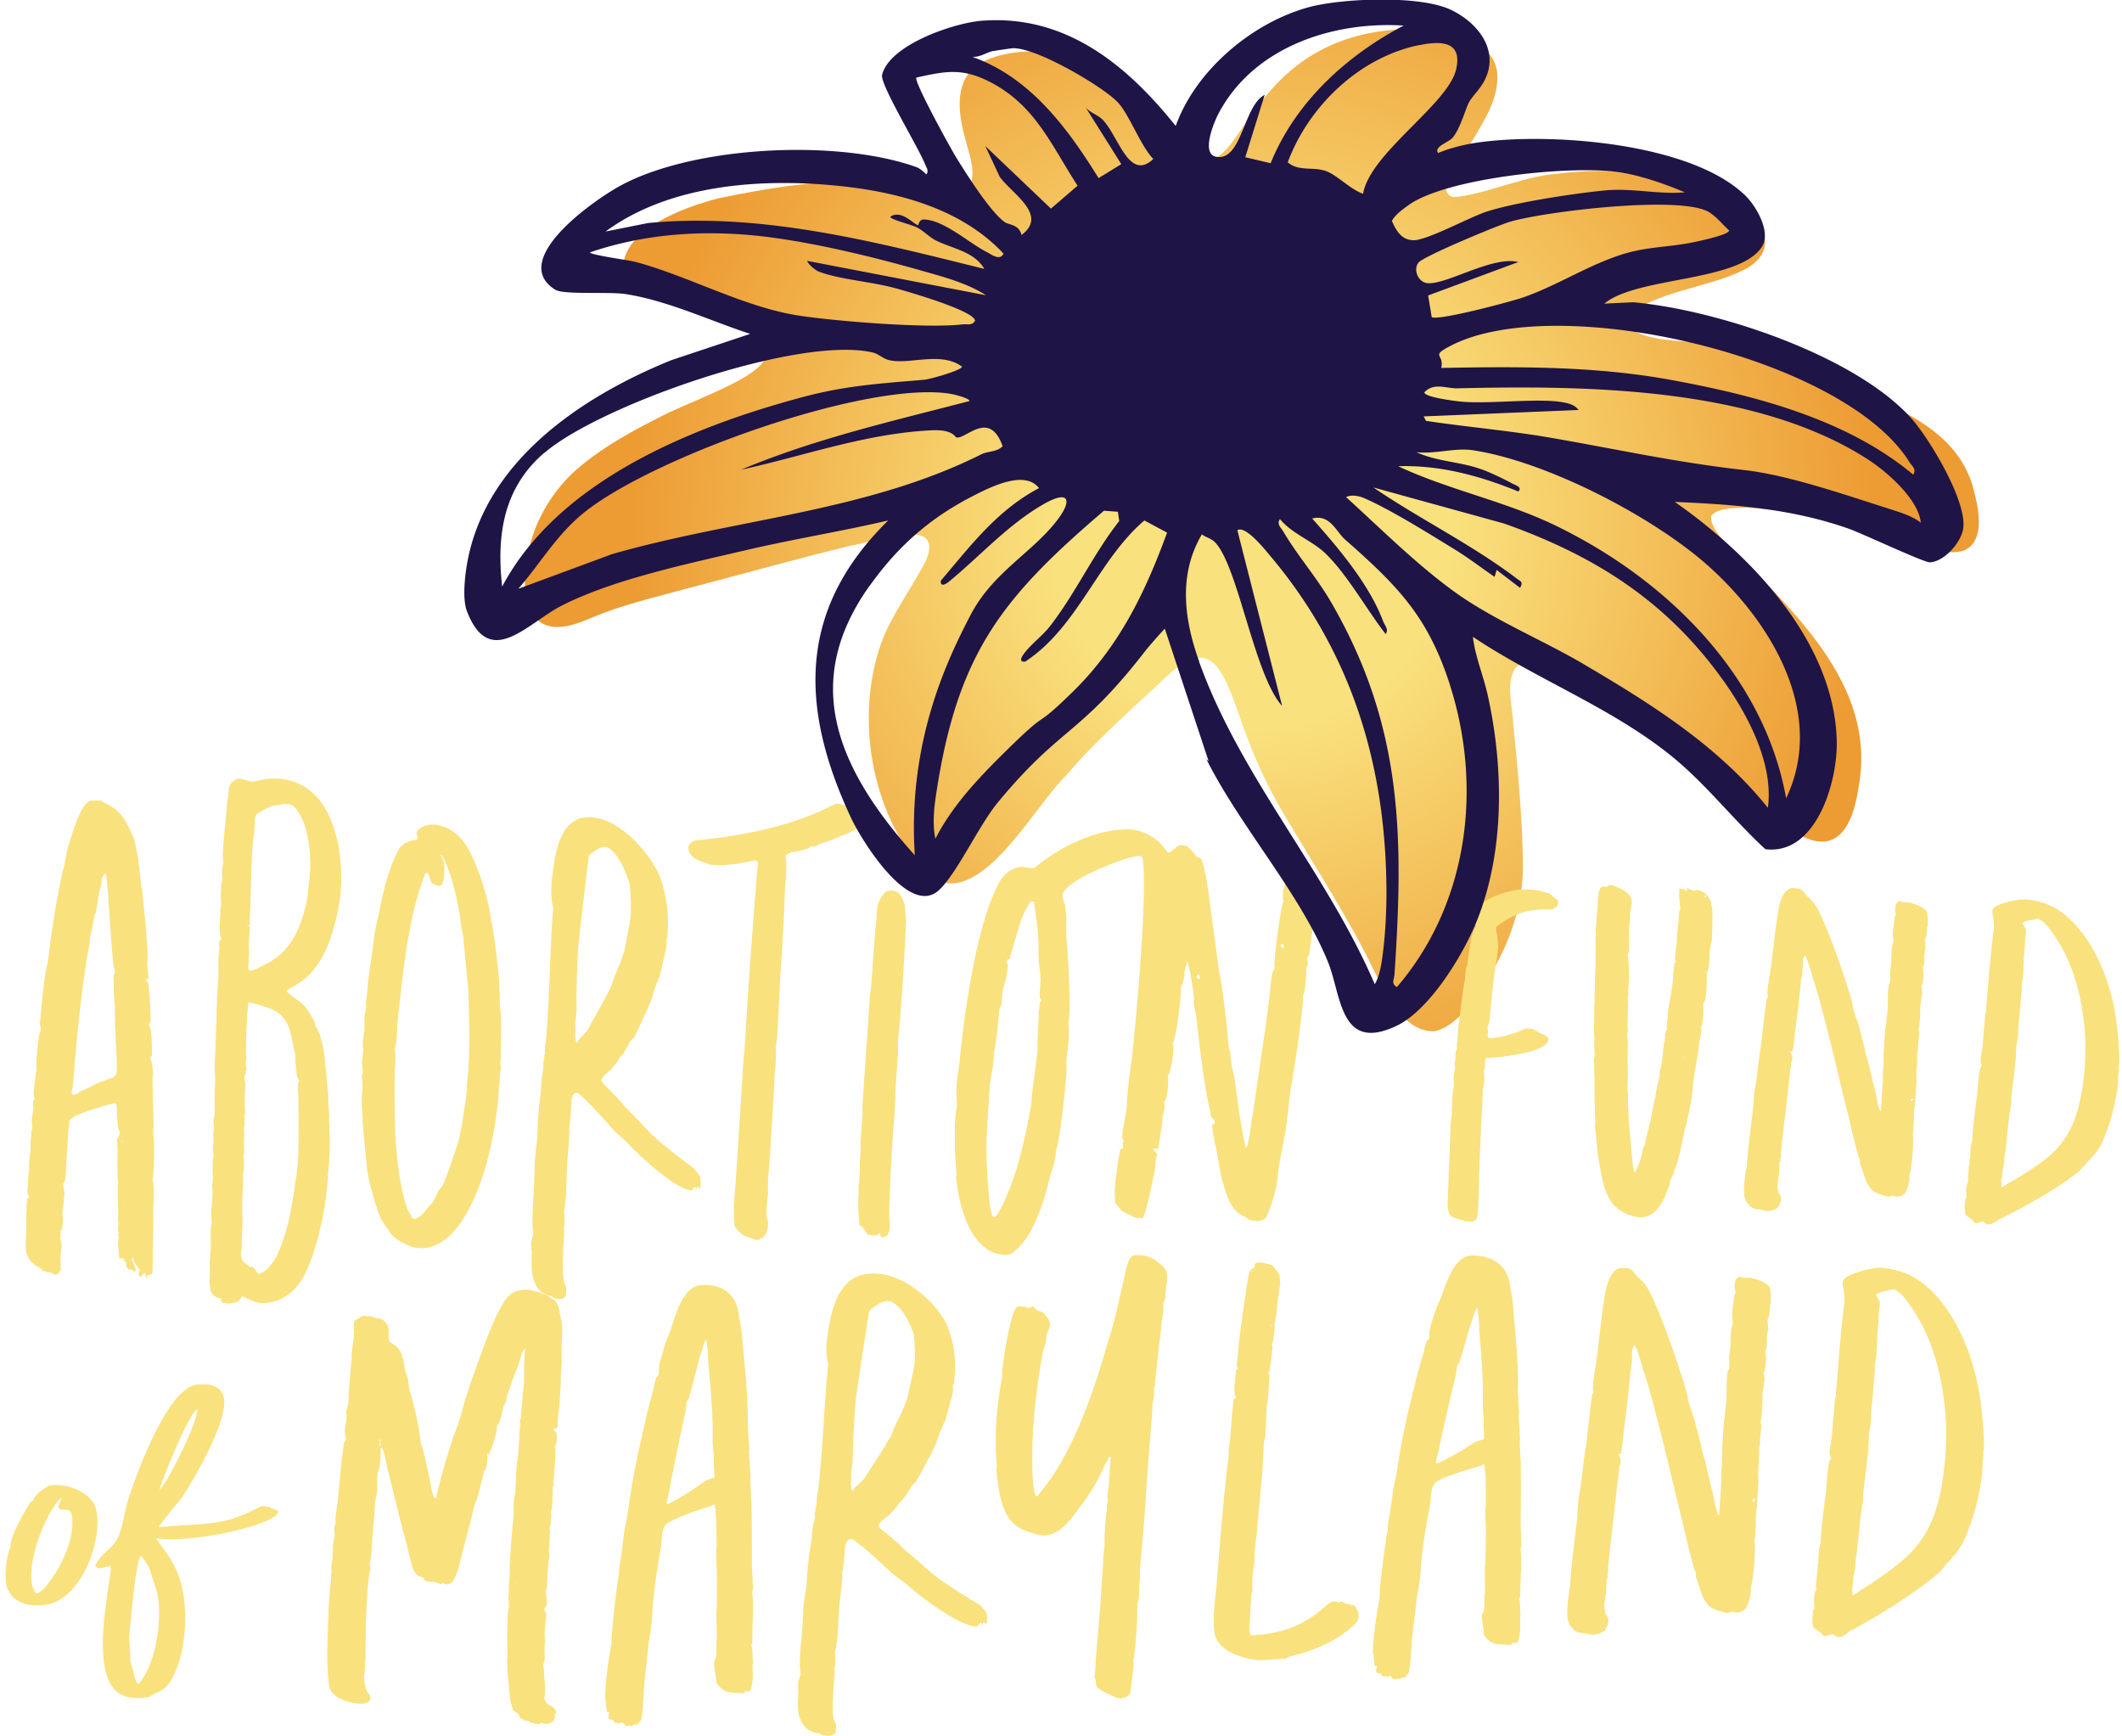
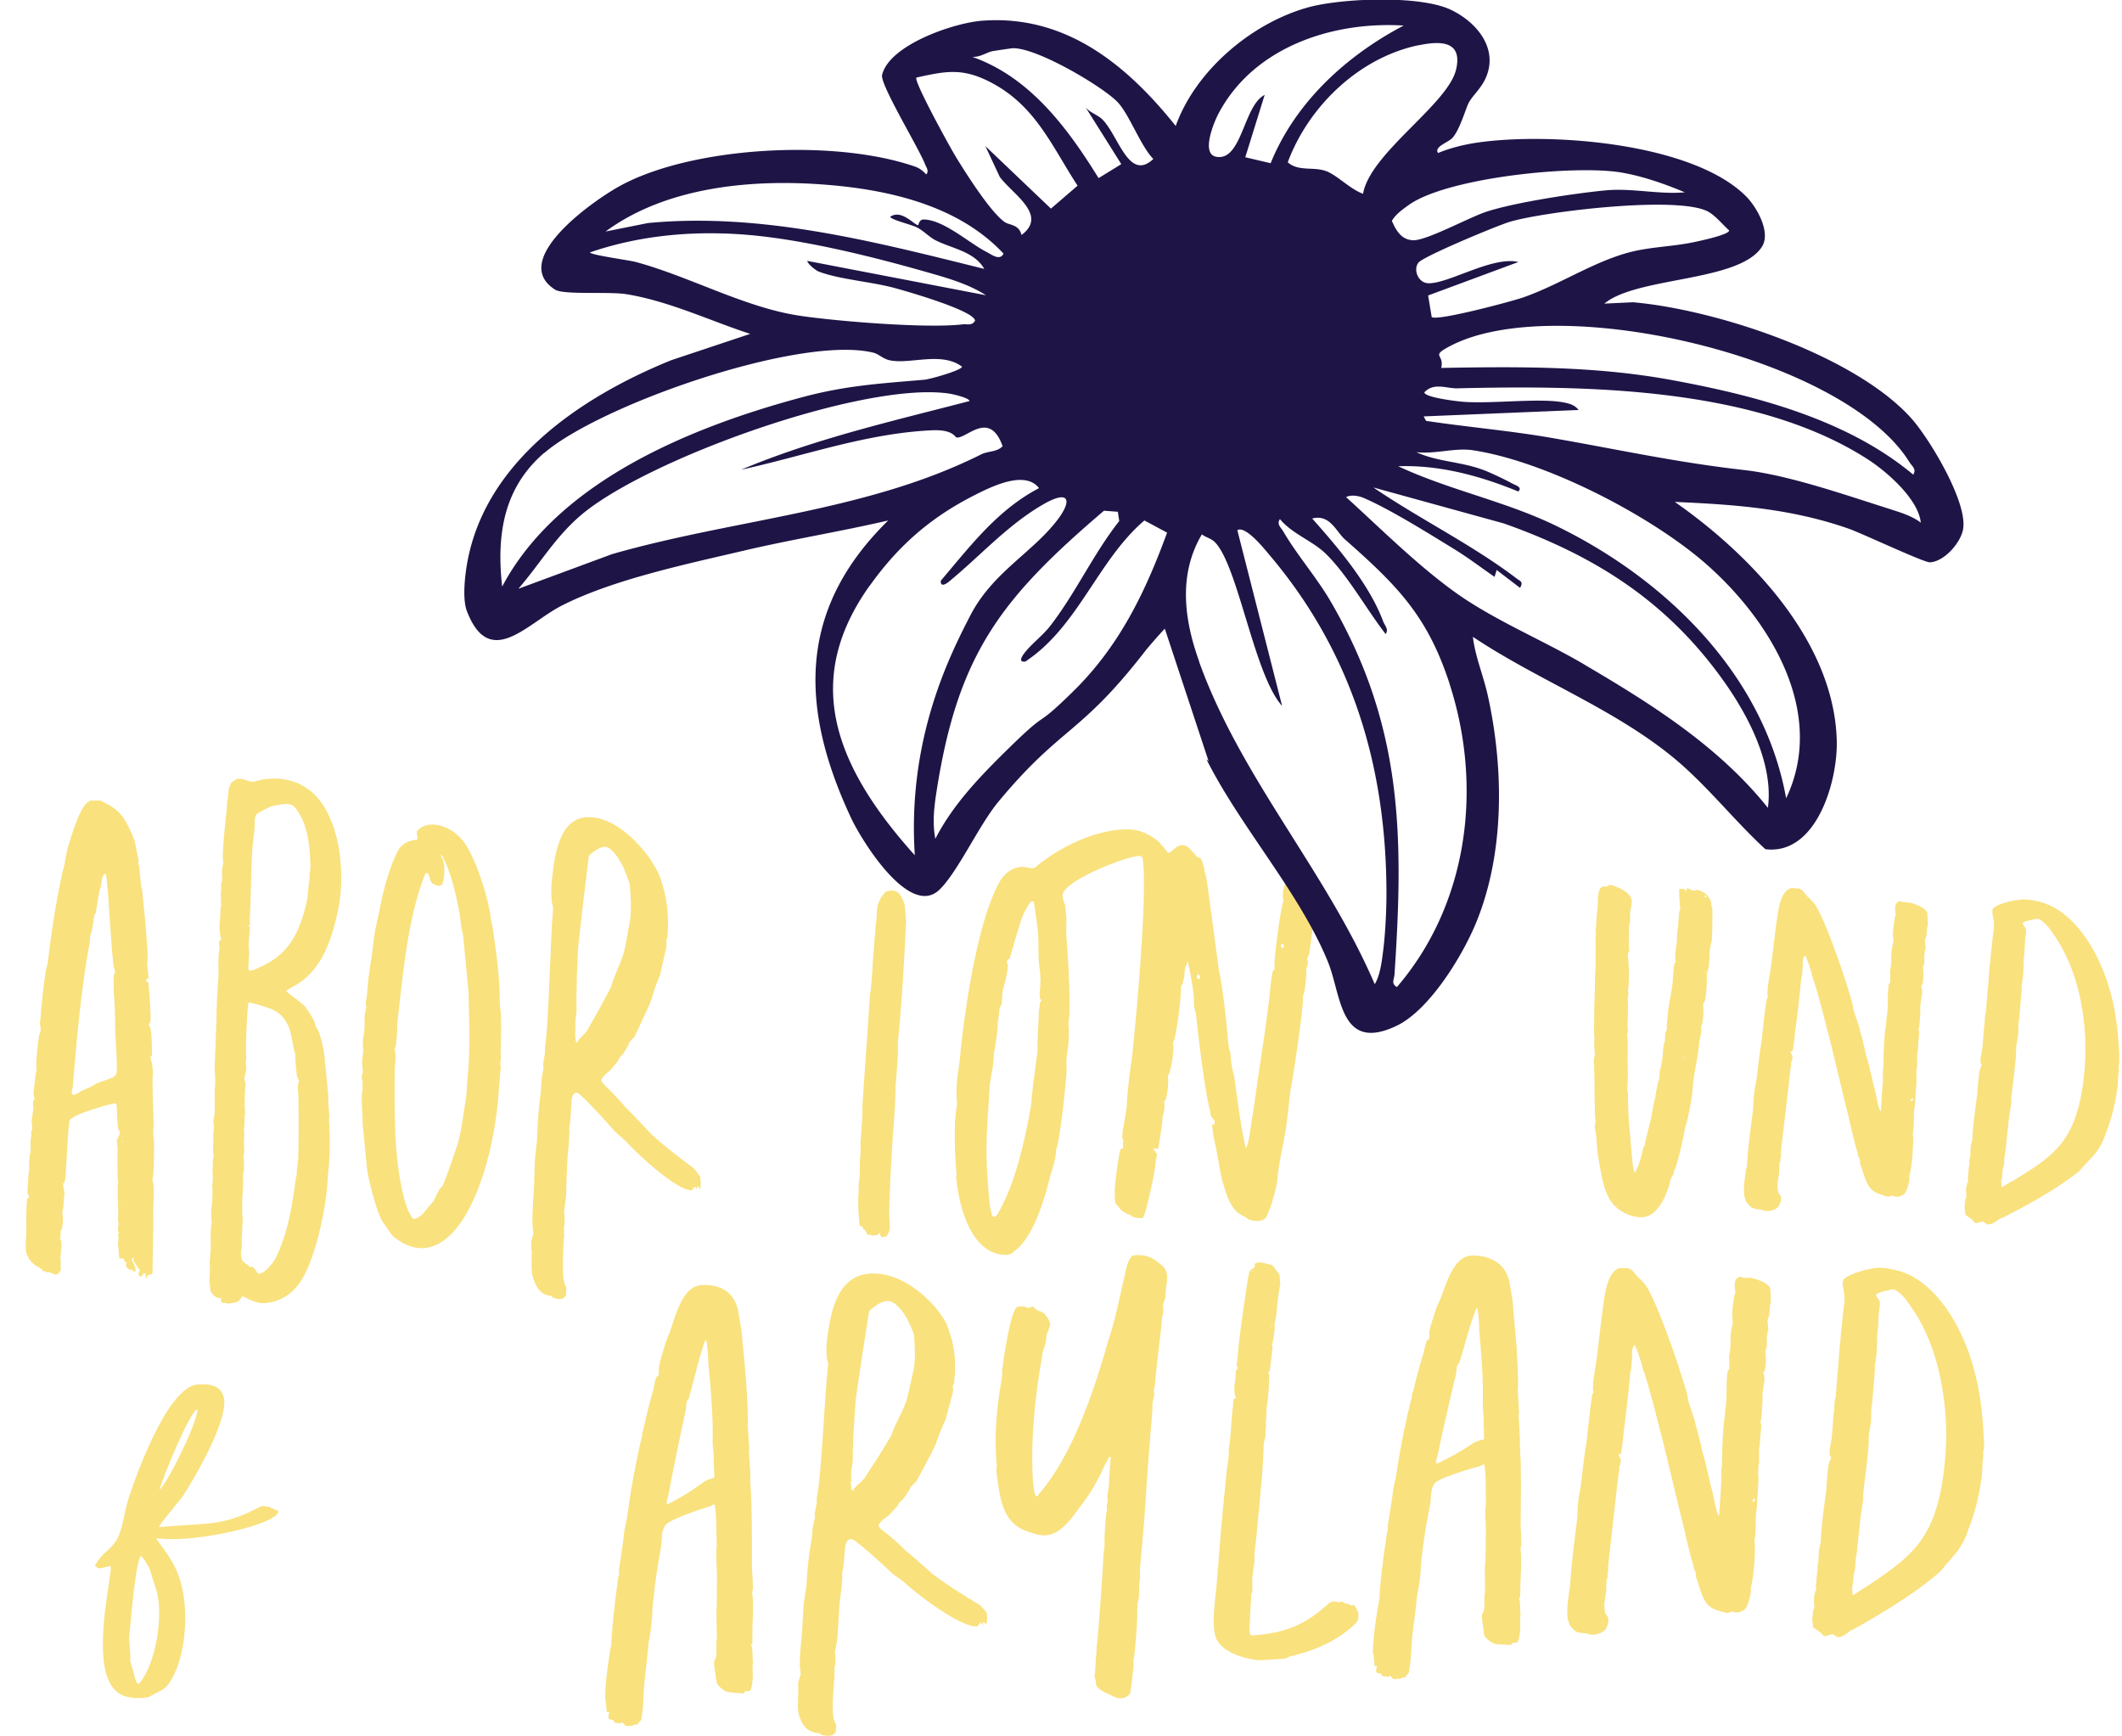
<svg xmlns="http://www.w3.org/2000/svg" width="258" height="211" fill="none" viewBox="0 0 258 211">
  <g clip-path="url(#a)">
-     <path fill="url(#b)" d="M146.06 19.062c-2.024-1.52-4.006-4.863-6.085-6.689-2.373-2.313-5.61-4.027-8.667-5.197-3.88-1.505-10.411-1.282-13.174 1.282-2.08 2.271-1.535 5.699-.768 8.444.6 2.369 2.108 6.02-1.144 6.549-2.819.376-7.132-1.017-10.3-1.199-6.168-.53-12.546.627-18.561 1.854-4.466 1.156-11.765 3.901-11.612 8.708.628 2.634 6.267 3.874 9.183 4.821 16.245 5.156 5.206 8.514-3.544 12.485-4.117 2.034-8.402 4.306-11.78 7.399-3.167 3.065-5.247 7.092-5.68 11.551-.292 2.174-.111 5.156 1.48 6.368 2.024 1.602 4.703.418 6.852-.474 3.043-1.282 6.741-2.215 11.681-3.525 6.462-1.686 12.952-3.511 19.371-5.072 4.173-.78 11.221-3.414 9.379 1.547-1.549 3.204-4.271 6.73-5.541 10.241-3.196 9.015-1.284 20.385 5.052 27.659 6.295 6.214 13.342-7.692 17.376-11.482 3.363-4.04 7.843-7.956 11.374-11.244 5.554-5.602 7.215-3.163 9.476 3.19 1.619 4.766 3.266 8.723 5.903 13.084 3.643 6.117 8.025 12.931 10.788 18.783 1.452 2.94 3.741 7.413 7.355 7.218 3.043-.753 5.15-4.529 6.936-7.232 2.345-3.999 3.782-8.388 3.755-13.028-.056-5.573-.656-11.9-1.173-17.041-.084-2.216-.977-5.016.279-6.897 1.619-1.52 4.704.668 6.839 1.644 1.87.99 3.991 2.104 5.917 3.135 5.066 2.675 10.467 5.323 13.998 8.862 5.08 5.337 13.119 13.446 14.975.752 1.982-11.077-6.169-19.48-13.398-26.836-1.423-1.728-4.703-3.832-4.55-5.992 1.647-2.452 14.18.237 17.78 1.38 3.88 1.17 10.551 3.929 13.133 2.73 2.554-1.337 1.507-5.461.851-7.858-2.009-6.577-8.652-9.169-14.751-11.9-4.996-2.16-10.118-3.887-15.477-4.904-4.564-1.143-8.514-.167-11.807-2.494-.586-.683.097-1.575 1.954-2.508 3.628-2.02 9.071-2.564 12.811-4.64 2.959-1.882 2.666-4.585-.377-6.926-6.475-4.598-15.337-5.462-22.985-4.472-3.908.278-9.044 2.647-12.477 2.828-2.624-.71 1.382-5.113 2.331-6.91 1.507-2.537 3.21-5.156 3-8.124-.321-4.222-6.74-5.95-10.983-5.407-19.176.627-19.887 17.92-24.925 15.592l-.098-.055h.028Z" />
    <path fill="#F9E17D" d="M3.22 149.649c-.07-.752 0-3.748.112-3.999.07 0 .223 0 .21-.125 0 0-.112-.376-.182-.376l-.028-.251c.042-.251.098-1.881.14-2.258l.097-.501c0-.126-.028-.251-.042-.376.028-.502.056-.878.084-1.38.07 0 .112-.376.112-.376 0-.125 0-.752-.014-.878-.042-.376.07-.752.112-1.129l-.042-.376.111-.251c.056-.125.042-.25.042-.25 0-.126-.07-.753-.084-.878.042-.376.182-1.129.21-1.505-.042-.376-.112-1.129.181-1.129-.265-.501-.111-1.128-.083-1.491.097-.501.111-1.128.195-1.63l.112-.376-.056-.502c-.014-.878.21-2.995.349-3.748 0-.125.181-.376.167-.501.056-.126 0-.753-.098-1.004l.056-.125c.168-1.993.377-4.236.684-6.229.07 0 .14-.752.21-.752.474-3.985 1.046-7.705 1.842-11.3.279-.864.432-2.23.642-2.968.488-1.603 1.41-4.696 2.358-5.42.14-.126.335-.237.405-.237h1.228c.07.014.153.139.223.139s.684.376.754.376c1.689 1.003 2.15 2.007 3.098 4.236.112.376.419 2.104.53 2.466.028.251-.153.613.056.613.042.363.21 2.104.238 2.467 0 .125.125.501.125.501.056.613.335 3.456.405 4.069.098.989.14 2.104.251 3.219 0 .125 0 .738.028.989-.056.125 0 .613-.07.739.028.25.154 1.602.182 1.853h-.293l.041.362c.07 0 .224 0 .238.251.07.738.335 4.082.237 4.57 0 .126-.265.251-.168.502l.182.362c.181 1.115.153 2.229.181 3.344-.14 0-.223 0-.195.251.307.864.32 1.728.251 2.606 0 .863.028 1.727.042 2.605.056.502.056 2.717.098 3.219-.126.125 0 1.491.042 1.853 0 .739.014 3.846-.196 4.584l.098.251.056.613c0 .126 0 .739.014.864-.042 1.115-.098 1.993-.056 3.107v.739c-.056 1.616-.042 3.233-.098 4.849.028.251 0 .738 0 .738-.042.377-.474.251-.614.391 0 0-.112.376-.181.376l-.056-.627c-.224-.126-.405.264-.53.39-.056.125-.391-.237-.322-.362l.182-.377-.754-1.1c0-.126-.055-.627-.181-.377-.21.126.307.864.32.99.085.125.14.738-.083.627-.237-.251-.307-.251-.6-.237-.084-.126-.39-.237-.405-.488l.042-.251-.028-.25c-.125.25-.307-.251-.25-.377h-.573l-.182-1.853c.126-.251.056-.878.028-1.115l.126-.125c-.335-.488-.014-.864-.056-1.24l-.098-.251c.14-1.491-.083-2.982 0-4.347l.042-.251c0-.126-.083-.864-.097-.989l.028-.377c0-.125-.014-1.616-.028-1.741.042-.251-.014-.864.042-.99-.028-.25-.098-.989-.112-1.114.056-.126.293-.627.363-.753l-.042-.376-.168-.251c0-.125-.055-.627-.083-.864 0-.125-.042-1.114-.056-1.24 0-.125.042-.989-.238-.989-.07 0-.558.125-.641.125-.908.251-4.062 1.143-4.732 1.784-.265.251-.195.878-.293 1.379-.125 1.617-.181 3.247-.307 4.863.028.251-.055 1.617-.349 1.63 0 .126.168 1.004.196 1.241l-.042.25c-.056.126-.042 1.004-.112 1.129.042.376-.153.627-.111 1.003l.056.502c.041.376-.042 1.003-.098 1.254 0 .125-.112.251-.182.376v.753l-.125.125c.474.362.111 1.867.097 2.369 0 .125.042.376.056.501l-.028.502c0 .125.042.376.056.502 0 0-.14 0-.125.125-.07 0-.112.251-.196.251-.32.376-.642 0-1.019-.112H5.72c-.07 0-.391-.362-.433 0-.042-.376-.405-.487-.558-.613-.53-.237-1.312-.85-1.55-1.853-.139-.752.028-1.881.028-2.633l.014.069Zm1.954-20.873c.07 0 .056-.125 0-.125v.125Zm3.6 4.208c.113.377.992-.25 1.117-.376.14 0 1.103-.502 1.242-.502.056-.125.475-.25.545-.376l2.093-.752c.056-.126.405-.251.377-.502.07 0 .028-.501.07-.738-.028-1.742-.21-3.595-.238-5.337.042-.251.028-.502 0-.864 0-.864-.07-2.104-.167-3.093l.028-.502c.028-.501-.098-.989 0-1.365 0-.126.181-.376.167-.502l-.209-.613c-.223-2.229-.377-4.584-.53-6.814 0-.125-.126-1.978-.14-2.104-.042-.376-.153-1.602-.181-1.853 0-.125-.126-.501-.196-.501-.32.376-.376.613-.446 1.365-.042.376-.168.488-.21.739-.055.125-.041.376-.097.501-.042.251-.321 1.853-.363 2.23-.21.125-.126.25-.223.613-.042.25-.224 1.365-.28 1.616-.055.125-.111.376-.167.502 0 .125-.056.864-.112 1.114-.949 4.961-1.605 12.165-2.023 17.39-.056.125-.168.501-.07.752l.014-.028Zm6.407 16.735v-.126l-.07.126h.07Zm-.168-3.233h-.07c0 .126.154.126.07 0Zm-.656-8.82v.125s-.07-.125 0-.125Zm.545 1.115c0-.126-.084-.126-.07 0 0 .125.153.125.07 0Zm2.637 7.05c.037-.083.037-.125 0-.125-.083-.126-.056.125 0 .125Zm-.488-36.395c.07 0 .056-.125 0-.125v.125Z" />
    <path fill="#F9E17D" d="M25.48 155.599c0-.126.041-.989.041-1.115l-.028-.989c0-.126.042-.376.028-.502.056-.125.042-.989.112-1.114 0-.864-.042-1.854.014-2.718l.097-.501c0-.126-.056-.613-.07-.739v-.738c.126-.989.224-2.104.112-3.219.126-.125.084-1.365.042-1.728.056-.125.028-1.24.084-1.365l.042-.251c0-.125-.042-1.115-.056-1.24l.042-.251c0-.125.027-.488 0-.613v-.738c0-.126.083-.614.07-.739l-.07-.738c0-.126.083-.614.14-.739 0-.125.041-.376.041-.376a38.178 38.178 0 0 1 0-2.829c.07-.738.042-1.728-.028-2.466.042-.989.084-2.09.126-3.079 0-.739.07-1.477.07-2.216.07-.738 0-1.477.07-2.215.027-1.227.125-2.453.209-3.804 0-.864-.042-1.84.028-2.703l.097-.488c0-.126-.084-.864-.084-.864.056-.125.252-.362.335-.237-.376-.864-.223-2.215-.153-3.065.028-.488-.07-.739.112-1.101-.028-.251-.042-1.226-.07-1.477l.042-.237c.055-.125-.028-.975.042-1.101.195-.237.041-.975.083-1.351-.028-.251.126-.976.182-1.101-.321-.376.349-5.992.418-6.856 0 0 0-.613.07-.738 0-.126.042-.237.042-.237.042-.237.056-.85.112-1.1.265-.976.363-.725.893-1.199.851-.223 1.41.39 2.191.293.07 0 .851-.223.921-.223 2.345-.432 5.485 0 7.536 3.204 1.033 1.714 1.661 3.665 1.94 5.853.35 2.8.196 4.974-.307 7.273-.907 3.999-2.163 6.674-4.591 8.36-.545.363-1.089.6-1.633.976.725.738 1.549 1.101 2.358 1.964.168.237.922 1.338 1.117 1.826l.125.487c0 .126.252.363.266.488.334.488.753 2.564.81 3.177l.474 4.877c-.07.738.111 1.825.111 2.564 0 .125-.042.251-.042.362l.084.85c0 .125-.056.251-.042.362l.042.488c.028.975 0 2.201-.056 3.177 0 .738-.153 1.351-.153 2.076-.238 4.166-1.661 10.311-3.433 12.805-1.27 1.756-2.987 2.522-4.801 2.453-.656-.112-1.41-.46-2.094-.823-.14 0-.265.251-.32.377-.461.501-.964.39-1.536.529-.153-.125-.586-.111-.656-.111-.153-.126-.195-.488-.125-.613-.489.139-.963-.223-1.312-.836 0-.126-.112-1.115-.14-1.352l.028.014Zm.613-6.925v-.126c-.084 0-.07.126 0 .126Zm3.308 5.002v-.125c-.084 0-.07.125 0 .125Zm.028-.502c.097.251.544.488.711.6l.168.236h.363c.14 0 .642.725.725.836.656.112 1.815-1.268 2.178-2.02 1.381-2.856 1.884-5.81 2.386-9.503.167-.487.112-1.101.21-1.602l.041-.251c-.028-.251.07-.738.056-.864.056-2.452.042-4.779.014-7.232 0-.738-.21-1.463.098-1.95-.084-.126-.265-.488-.293-.739-.028-.251-.154-1.588-.182-1.839 0-.125.028-.488 0-.613 0-.126-.223-.864-.237-.976 0-.125-.293-1.463-.307-1.588-.28-1.352-1.172-2.452-2.01-2.815-.237-.25-2.833-.989-3.126-.989-.167.488-.363 5.156-.32 6.256l.041.363c0 .125-.07.738-.056.864 0 .125.056.613.07.738-.07 0-.14.739-.223.739-.084.613.125.613.111 1.1l-.042.363c-.041.989-.097 1.964 0 2.954l-.041.25c-.056.126 0 1.352-.07 1.477l-.042.251a8.693 8.693 0 0 1 0 1.477c0 .126.042 1.101.042 1.226 0 0-.042.251-.042.377l-.042.25c.042.488.112 1.84-.07 2.216 0 .125 0 .864.028.989-.028 1.115-.153 2.104-.112 3.205-.055.125.042 1.101.056 1.226-.056.864-.056 1.602-.125 2.341 0 .125 0 .864.028.989l-.042.251c-.084.613-.14.739.056 1.352v.055Zm.795-35.294c.112.362 1.27-.237 1.48-.362 2.972-1.324 4.703-3.512 5.68-8.374.083-.614.097-1.213.181-1.826l.042-.251c.056-.125 0-.724.056-.85 0-.125.083-.613.07-.724.013-2.062-.252-4.752-1.284-6.465-.35-.614-.684-1.115-1.2-1.24-.74-.14-1.438.097-2.15.195-.628.236-1.242.585-1.856.947-.195.237-.237.488-.28.85v.613c0 .739-.167 1.338-.18 1.951-.224 1.337-.252 5.504-.322 7.078.028.976-.167 1.965-.055 3.066h-.433l.377.125c.083.125-.07 1.463-.112 1.839 0 0 0 .85.042 1.101.042.488-.14 2.202-.056 2.327Z" />
    <path fill="#F9E17D" d="M44.097 136.663c0-1.338-.182-2.55-.084-3.776 0-.126.056-.251.056-.251.041-.237 0-.613 0-.725.055-.125-.098-.975-.112-1.1.07 0 .167-.488.167-.488 0-.125-.07-.725-.083-.85-.056-.613.098-1.212.125-1.7 0-.125-.041-.488-.041-.488v-.613c.014-.613.18-1.086.195-1.7 0-.125.014-1.337 0-1.449 0-.125.195-.975.195-.975.07 0-.056-.613-.056-.613 0-.126.042-.237.042-.237.056-.125.07-.725.14-.85.07-1.449.293-2.912.516-4.361 0 0 .098-.488.084-.599.167-1.213.265-2.425.53-3.512.042-.237.196-.961.252-1.087.516-2.898 1.297-5.894 2.47-8.053.572-.836 1.41-1.059 2.205-1.157.21 0-.154-.85.042-1.087.265-.237.53-.473.879-.585 1.535-.557 3.852.335 5.15 2.508 1.214 2.062 2.233 5.184 2.777 7.831.14.725.111 1.198.32 1.797.406 2.759.838 5.755.894 8.5v.836c0 .126.154 1.561.168 1.672 0 .126-.028.474-.014.599a54 54 0 0 1-.042 3.358c0 .126.014.962.028 1.073 0 .126-.084.599-.07.725l.056.599c0 .125-.042.237-.042.362-.084.599-.084 1.324-.182 1.923-.432 8.291-3.74 19.424-9.35 19.549-1.075.028-2.275-.446-3.447-1.393l-.238-.237c-.167-.237-.92-1.324-1.088-1.561-.67-.961-1.8-5.211-1.94-6.674l-.502-5.225v.014Zm.935-7.413c.07 0 .056-.125 0-.125v.125Zm4.633 18.058c.07 0 .349.6.433.725.265.488 1.256-.39 1.451-.627.39-.488.837-.989 1.228-1.477.042-.237.656-1.338.726-1.463l.265-.251c.377-.613 1.66-4.487 1.94-5.337.321-1.212.53-2.661.712-3.859 0-.126.097-.488.084-.599.153-.6.167-1.199.25-1.812-.027-.237.084-1.324.084-1.449.335-3.247.238-6.493.126-9.977v-.599l-.67-6.967c-.21-.724-.293-1.56-.363-2.285-.46-2.522-1.088-5.295-2.135-7.231-.084-.126-.167-.237-.223-.126.084.126.195.488.265.488.279.599.237 2.41-.07 2.996-.126.237-.335.236-.558.223-.223-.126-.656-.126-.851-.614l-.196-.599a.418.418 0 0 0-.097-.237c-.084-.125-.308-.125-.363 0-2.094 5.267-2.68 11.775-3.378 18.059 0 0-.042.362-.028.487 0 .725-.07 1.449-.153 2.174 0 0-.098.488-.168.488 0 .125.154.85.098.975.042.488-.056.975-.07 1.449-.042 2.55-.042 4.724.042 7.162 0 .126 0 .85.028.976.098 2.549.614 7.036 1.619 9.335l-.028-.028Z" />
    <path fill="#F9E17D" d="M64.612 152.088s-.014-.962-.028-1.073c.056-.125.195-.962.265-.962 0-.125-.112-1.198-.112-1.198-.013-.961.028-1.923.084-2.884.14-1.561.14-3.121.196-4.668.055-.961.237-2.034.293-2.996.055-1.672.167-3.469.376-5.016 0-.125.056-.237.042-.362.056-.126.098-1.909.168-2.035 0-.125.195-.947.181-1.072 0-.126-.028-.363-.042-.474.056-.126.168-1.198.238-1.31l-.028-.237c0-.125.014-.599.07-.836.418-3.093.572-12.136.935-16.637 0-.111-.112-.362-.112-.474-.21-1.421-.098-2.494.07-3.79.39-3.427 1.284-6.117 3.558-6.646 2.624-.502 5.555 1.463 7.872 4.459.404.474 1.437 2.146 1.646 2.842.796 2.355 1.061 4.348.88 6.925l-.028.474-.14.112c0 .125.042.473.056.585l-.042.348c-.098.474-.614 2.689-.712 3.149 0 0-.041.349-.167.46-.056.112-.28.822-.349.934-.237.585-.279.822-.558 1.755-.056.112-.642 1.644-.768 1.756-.418.933-.893 1.992-1.381 2.94 0 0-.21.111-.266.237l-.32.348-.056.237c-.126.237-.559.948-.614 1.059-.056.125-.461.474-.517.585l-.237.474c-.14.111-.782.948-.907 1.059-.07 0-.53.474-.6.474-.056.111-.391.473-.447.599-.126.237.754 1.059.907 1.184.237.237 1.759 1.77 1.94 2.118 1.117 1.059 2.163 2.23 3.28 3.4 1.66 1.519 3.363 2.787 5.066 4.069.237.237.572.696.823 1.045.028.237.042.474.07.71 0 0 0 .711-.14.822-.028-.236-.181-.348-.32-.348l.027.348c-.07 0-.167-.236-.167-.236-.237-.237-.321.362-.544.362-1.661.028-6.225-4.041-7.913-5.908-.475-.474-.95-.822-1.424-1.296-1.368-1.533-2.833-3.191-4.256-4.487-.461-.362-.81-.111-.95.6-.111 1.072-.07 2.257-.307 3.567 0 0 .07.71 0 .836 0 .71-.083 1.435-.153 2.145-.14 1.547-.14 3.108-.21 4.543.042.474-.167 2.034-.265 2.508 0 .125.056.599.07.711 0 .125 0 .836-.042 1.073l-.041.236c0 .126.013.948.027 1.073l-.041.363c-.056.236-.084 2.159-.112 2.633.014.962-.042 1.798.195 2.745.098.237.265.474.21.711 0 .125-.014.599-.014.599-.154.724-1.089.627-1.55.404l-.306-.237h-.21c-1.033-.209-1.689-1.031-2.051-2.592-.126-.599-.07-2.285-.056-2.884l-.042.042Zm2.833-25.248c.07 0 .056-.126 0-.126v.126Zm2.568-.237c.153.125.307.237.279-.112.39-.473.99-.947 1.228-1.421.237-.474.865-1.533.921-1.658.614-1.059 1.228-2.229 1.842-3.414.475-1.769 1.424-3.163 1.759-5.044.14-.822.293-1.519.433-2.341 0-.111.153-.696.14-.822.18-1.17.069-3.051-.057-4.347-.195-.474-.307-.948-.488-1.31-.405-1.184-1.424-2.856-2.247-3.121-.6-.251-1.48.32-2.22 1.003-.209 1.533-1.171 9.67-1.311 11.203-.126 2.494-.237 5.086-.195 7.705-.028.474-.126.948-.154 1.422 0 .111.014.947.028 1.072l-.056.237c0 .126.084.836.098.948Z" />
-     <path fill="#F9E17D" d="M84.5 102.163c.07 0 1.005-.084 1.075-.084 5.36-.627 10.886-1.7 15.784-4.25.21-.111.419-.209.712-.083.224 0 .447.14.67.14l.223.125c.07 0 .363.014.433.014.223.125.544.362.782.599-.07 0-.028.446.055.571.042.46.517.14.461 1.045-.028.446-2.052 1.282-2.4 1.379-.768.321-1.452.627-2.233.836-.07 0-.768.321-.894.432-.07 0-.432-.014-.586-.014-.042.335-1.954.739-2.386.725-.056.112-.558.209-.684.432.195 1.268.028 2.647-.07 3.901-.098 3.568-.32 7.246-.572 10.702-.126 2.536-.251 4.96-.377 7.496-.056.112-.084.697-.125.92l-.056.237.041.459c0 .697-.041 1.854-.125 2.425-.056.111-.042.348-.028.46-.21 3.818-.433 7.649-.712 11.607-.042.348-.084.696-.111 1.17v1.519c-.042 1.045-.307 2.104-.126 3.26l.098.237c.111.349 0 .697-.042 1.045-.21.822-.614 1.059-1.242 1.31-.07 0-.6-.223-.67-.223-.893-.334-1.256-.32-2.08-1.477-.125-1.282-.097-2.578 0-3.86.042-.348.084-.696.112-1.17.237-3.623.46-7.232.698-10.854.112-1.868.21-3.832.405-5.699.418-6.953.907-14.018 1.479-20.929.014-.571.181-1.143.112-1.839-.084-.112-.307-.126-.377-.126s-.503.098-.572.098c-.21.111-1.215.195-1.41.306-.433 0-1.647.182-1.717.182-.223 0-1.451-.042-1.744-.056-.614-.363-1.34-.39-1.954-.864-.949-.836-.823-1.77.168-2.09l-.014-.014Z" />
    <path fill="#F9E17D" d="m104.359 145.19.056-.237c0-.111-.014-.919-.028-1.031l.056-.223c.084-.571.098-1.268.098-1.95 0-.112 0-.808.042-1.031l.041-.349c0-.111.014-1.379 0-1.491.098-1.254.196-2.522.238-3.664v-.795c.209-3.204.418-6.284.642-9.363.083-1.366.181-2.731.265-4.097 0-.111.097-.571.097-.571.112-1.142.21-2.383.252-3.414.139-1.588.223-3.065.363-4.528.139-.794.055-1.7.265-2.48.167-.558.781-1.672 1.284-1.659.642-.097 1.214-.069 1.674.948.084.111.279.683.279.683l.182 1.923c-.019.297-.033.636-.042 1.017-.223 4.626-.502 9.266-.949 13.794 0 .112-.028.46 0 .683v.794c-.084 1.366-.181 2.62-.279 3.86 0 .794-.07 1.588-.07 2.397-.321 4.333-.628 8.666-.712 13.125 0 .683.154 1.603 0 2.174-.055.111-.237.46-.307.585-.069 0-.488.126-.628.126a1.156 1.156 0 0 1-.195-.572c-.377.585-1.061.251-1.493.265-.084-.111-.447-.906-.573-.669l-.027-.348h-.294c-.069 0-.139-.683-.153-.906-.084-.92-.126-2.062-.07-2.982l-.014-.014Z" />
    <path fill="#F9E17D" d="M116.32 142.947c-.209-2.257-.293-4.626-.195-6.772.041-.334.069-.794.111-1.128.098-.446.14-.795.098-1.24-.084-.906-.042-1.909.084-2.926.125-1.018.321-2.021.363-3.038.697-6.396 2.232-16.303 4.842-20.789.698-1.087 1.717-1.714 2.805-1.658.363.013.74.139 1.019.153.14 0 .293 0 .419-.098 3.084-2.619 7.787-4.793 11.569-4.612 1.159.056 2.289.544 3.392 1.463.07 0 .153.112.237.223.167.223.251.335.405.446.097.223.251.334.335.446l.167.223c.223 0 .363.014.489-.195a7.7 7.7 0 0 0 .404-.307c.196-.209.475-.404.907-.39a1.3 1.3 0 0 1 .824.362c.153.112.251.335.405.446.153.112.251.335.404.446.084.112.168.223.238.223.069 0 .139 0 .223.112.07 0 .139 0 .237.223.098.32.209.654.307.975.042.432.14.752.237 1.073.112.432 1.326 9.753 1.494 10.826 0 .075.004.144.014.209 0 0 0 .112.014.209.474 2.035.697 4.501.963 6.647.041.529.097 1.073.139 1.602.042.53.098 1.073.223 1.603.098.209.112.432.126.641.014.209.042.432.056.641.028.32.125.64.153.961.098.32.126.641.224.85.404 2.884.725 5.671 1.339 8.444l.028.32.196-.223c.125-.209.363-1.602.53-2.884.237-1.282.405-2.661.502-3.205.559-4.152 1.27-8.276 1.745-12.498 0-.112.07-.85.154-1.477.083-.627.181-1.157.181-1.157.265-.306.251-.418.251-.418 0-.111-.014-.209-.028-.32 0-.836.21-2.522.419-4.097.209-1.672.502-3.135.614-3.553h.07v-.098c-.238-.961.111-2.717.698-2.689 1.088.056 3.14 1.199 3.279 2.759 0 .098-.865 6.34-.865 6.34-.195.307-.251.418-.237.627 0 0 0 .111.083.111.028.321-.069.837-.139.837l-.056.111v.111c.07.627-.167 2.829-.349 3.136l-.056.097v.112c.154.738-1.186 9.879-1.493 11.244-.167 1.268-.279 2.536-.447 3.804-.279 2.439-.949 4.668-1.158 7.12-.112 1.171-.935 3.957-1.437 4.724-.266.223-.475.334-.838.348-.502 0-.935.028-1.395-.292-.084-.112-.238-.209-.307-.209-.154-.112-.224-.098-.377-.209-1.061-.516-1.689-1.895-2.108-3.386-.293-.85-.446-1.714-.586-2.467-.153-.864-.307-1.713-.446-2.466-.224-.864-.391-1.937-.475-2.787 0 .112.084.112.154.112.209 0 .195-.209.181-.432-.084-.112-.167-.209-.167-.321-.07 0-.154-.111-.238-.209a.84.84 0 0 1-.097-.32c0-.112-.014-.223-.028-.321-.642-2.257-1.521-9.572-1.745-11.941-.083-.111-.097-.32-.111-.432-.098-.223-.112-.432-.14-.752-.014-.209.028-.544 0-.753-.098-1.073-.405-2.912-.642-3.873l-.125-.544-.112.432c-.126.209-.182.432-.223.753-.056.209-.028.432-.07.752-.112.432-.14.864-.335 1.073l-.056.111c.042 1.296-.586 6.243-.963 6.772v.223c.168.753-.265 3.247-.572 3.776h-.07v.112c.14.752-.056 2.605-.377 3.037h-.069v.112c.111.432-.014 1.407-.196 1.742v.111c.042.321-.321 2.606-.558 4.027v-.223h-.6l.488.655c-.042.32-.097.543-.084.655h-.069v.111c.069.767-1.201 6.563-1.521 6.911-.056.112-.14.112-.21.112-.432 0-.865.014-1.256-.293-.223-.111-.377-.209-.516-.209a3.534 3.534 0 0 0-.531-.32c-.083-.112-.153-.112-.237-.209-.084-.112-.167-.209-.251-.321-.168-.223-.321-.32-.405-.543l-.028-.335c-.069-.766-.028-1.867.154-2.967.111-1.101.307-2.202.446-2.968.056-.112.182-.335.252-.335l.153.112-.028-.321c0-.111-.042-.432.028-.543v-.223s-.028-.112-.098-.112c-.055-.655.084-1.421.238-2.076.028-.432.139-.766.181-1.101.028-.431.14-.766.112-1.086.111-1.965.363-3.818.628-5.671.544-5.003 1.8-18.95 1.368-23.604 0 0 0-.112-.014-.223-.042-.432-.126-.655-.419-.669-1.382-.07-9.532 3.079-9.379 4.849.042.432.14.766.321 1.115l.168 1.867c-.042.334-.042 1.1-.028 1.978.209 2.313.572 8.472.293 10.242-.056.223-.028.432-.028.557.126 1.435-.056 2.536-.223 3.86-.042.334-.042 1.1 0 1.546-.112 1.881-.796 8.514-1.326 9.852v.111l.014.112v.111a11.297 11.297 0 0 1-.628 2.452c-.879 3.679-2.233 7.845-4.522 9.475-.195.223-.544.349-.837.363-3.587.097-5.652-4.25-6.155-9.545l.084-.056Zm3.991 3.303c.028.334.14.78.168 1.003.098.223.098.334.112.446.111.148.19.223.237.223.209 0 .349-.126.474-.349 2.108-3.623 3.238-8.555 4.089-13.348-.014-.223.07-.781.098-1.338.056-.223.098-.557.07-.78a.5.5 0 0 0 .056-.223c.209-1.561.376-2.885.544-4.222-.042-.446 0-1.435.056-2.55.056-1.003.097-1.993.084-2.216.111-.334.083-.668.125-.989l.196-.223-.098-.223c-.07 0-.084-.111-.098-.334-.028-.335 0-.669.042-1.101-.014-.223.042-.334.014-.557.056-.223.028-.446 0-.669.014-.557-.098-1.101-.154-1.658-.111-1.212-.014-2.536-.139-3.874-.098-1.101-.279-2.215-.461-3.442v-.222l-.46-.014v.111c-.628.864-1.103 1.951-1.424 3.163-.39 1.212-.711 2.425-1.102 3.748H122.53c-.069.112-.055.223-.111.335v.111l.097.112v.111l.014.112c.014.223-.069.78-.223 1.546-.153.669-.377 1.324-.419 1.658 0 .112-.055.223-.027.446 0 .112-.056.223-.028.446 0 .112-.042.335-.028.446 0 .111-.056.223-.056.223l-.126.223c-.125.223-.153.669-.181 1.115a11.161 11.161 0 0 0-.182 1.895c-.055.223-.293 2.229-.362 2.34 0 .112-.056.112-.056.223 0 .669-.098 1.338-.168 2.007-.153.669-.237 1.338-.335 1.895-.097 2.02-.279 4.027-.363 6.173-.111 2.689.07 5.392.335 8.193v.028Zm25.456-27.227c.14 0 .126-.209.112-.321 0 0-.014-.209-.168-.223-.139 0-.195.209-.195.209 0 .112.098.321.251.335Zm9.951-4.083c0 .112.097.321.251.321.14 0 .126-.209.112-.307 0 0-.014-.209-.168-.209-.139 0-.195.209-.195.209v-.014Z" />
-     <path fill="#F9E17D" d="M176.038 145.288c0-.098.056-.92.056-1.031.042-1.937.168-3.79.209-5.727.056-1.017.042-1.937.182-2.856.112-1.227 0-2.439.307-3.763l-.042-.515c-.042-.404 0-.92.112-1.226 0-.098.042-.307.042-.404l-.042-.404s.042-.307.042-.404c0 0 .069-.098.055-.196v-.808s.112-.306.182-.404v-.808l.056-.209c-.014-.209.139-1.616.125-1.825l.056-.195c.168-1.422.321-2.926.544-4.334.042-.404.14-.808.196-1.101.028-.501.07-.905.097-1.309.07 0 .112-.404.182-.391 0-.097.028-.501.084-.71.237-1.407.251-2.912 1.004-4.083-.167-.306-.6-1.031-.418-1.421.977-1.965 3.796-2.703 5.512-3.01 1.159-.042 2.233-.069 3.434.39.069 0 .362.014.446.126 0 0 .321.306.391.32.084.098.474.418.544.418.21.795-.419 1.059-.767 1.143-.14 0-1.298.028-1.438.028-1.94.097-3.684.808-5.303 2.132 0 .097.042.501.056.599l.125.599c.014.195.084 1.003.098 1.101 0 .097-.042.292-.042.39-.084.697-.112 1.198-.265 1.895-.279 1.797-.461 3.692-.656 5.601-.028.502-.056 1.004-.167 1.408l-.168.599c0 .097.042.501.056.599.014.195-.112.293-.028.502a.314.314 0 0 0 .307.209c1.144-.084 2.205-.363 3.252-.739.767-.293 1.032-.585 1.912-.362.293.111.446.209.753.418.154.097 1.187.418 1.159.808 0 0-.07.097-.056.195-.223.794-2.191 1.366-2.833 1.449-1.48.376-3.126.557-4.703.641-.196.195-.126 1.003-.168 1.31 0 .097-.125.195-.112.306l.028.307c.042.404.056 1.407-.139 1.714-.014.613-.042 1.212-.056 1.825 0 .711-.098 1.31-.112 1.923-.139 2.438-.209 4.863-.293 7.204 0 .808-.056 4.264-.279 4.891-.056.209-.405.32-.46.418-1.005.027-1.675-.265-2.652-.641-.558-.6-.433-1.631-.377-2.55l-.028-.042Zm10.411-19.911.154.097.07-.097h-.224Z" />
    <path fill="#F9E17D" d="M193.998 136.496c0-.098-.084-.975-.098-1.087.042-.293-.07-2.355-.014-2.647-.028-.39-.056-.586-.014-.99.014-.585-.056-1.365-.042-2.062l-.056-.585c-.027-.293.154-.78.126-.975 0-.098-.084-.976-.084-.976 0-.097.028-.487.014-.585.07-.098-.028-1.073-.028-1.17.028-.586.014-3.038.056-3.526 0 0 .098-3.023.07-3.316.07-.098 0-.683.07-.878-.028-1.073.028-2.146 0-3.121-.014-.195 0-.683 0-.78l.056-.195a8.29 8.29 0 0 0-.056-.586l.042-.292c.055-.195.041-1.171.097-1.352a2.145 2.145 0 0 1 .084-.669c-.014-.195.084-1.449.07-1.644.042-.39.181-1.156.474-1.226.07-.097.642-.056.712-.056 0-.097.195-.181.195-.181h.294c.669.251 2.079.725 2.386 1.7.112.488-.056 1.059-.154 1.533-.027.474.028 1.059-.083 1.533l-.056.195c0 .864-.056 1.825 0 2.605 0 0 .028.39.042.488-.07 0-.196.279-.182.376.126 1.352.168 2.717.07 4.069l-.056.195c0 .097.056.585.056.683-.112.278-.084.668-.056 1.059 0 .78-.056 2.717-.056 2.717 0 .097.056.585.056.682 0 0-.056.196-.125.196.181 1.17.056 2.326.083 3.399 0 .781.07 1.561 0 2.327.028.293-.055 1.073-.055 1.073l.111.488c.014.195-.028.488-.014.585.028 1.073.042 2.146.14 3.219.056.585.335 3.79.419 4.668.014.195.153.975.251 1.17.391-.404.893-2.16 1.033-2.94 0 0 .125-.195.111-.293l.126-.195c.07 0-.014-.195-.014-.195.07-.097.042-.292.111-.39.252-1.17.601-2.229.782-3.4 0-.097.098-.487.098-.585.097-.488.153-.669.265-1.156.084-.683.293-1.645.502-2.411l.056-.961c.14 0 .307-1.436.349-1.728.028-.474.056-.962.167-1.435l.056-.195c.07-.098.07-.864.056-.962.07-.097.042-.292.126-.279 0-.097.125-.292.111-.376l-.028-.292c.028-.572.126-1.045.14-1.631.167-1.435.544-2.856.628-4.277-.028-.293.14-1.714.209-1.812l.14-.083c-.251-.39.098-2.188.126-2.662v-.195c0-.766.153-1.323.167-1.992.056-.181.042-1.143.112-1.226 0 0 .042-.279.125-.279-.014-.195-.097-1.143-.111-1.338-.028-.376-.014-1.045-.028-1.142l.069-.084.587.042c.069 0 .181.39.181.39 0-.098.112-.376.098-.474.139-.083.53.223.67.237.293.112.432-.07.711-.042.74.237 1.284.641 1.577 1.505l.028.376.084.195c0 .098.028.279.028.377.028 1.128 0 2.354-.056 3.567-.098.557-.265 1.114-.293 1.686 0 .752 0 1.602-.293 2.438 0 .098-.028.474-.028.571 0 .753-.056 1.895-.195 2.634 0 .097-.182.376-.252.46.07.85.042 2.09-.251 2.842l.042.474c-.042.279-.139.85-.251 1.226-.126 1.812-.572 3.414-.768 5.225-.083 1.533-.39 2.968-.697 4.403-.168.572-.335 1.157-.419 1.728-.307 1.449-.614 2.885-1.075 4.25-.139.098-.167.488-.167.585-.07 0-.377.683-.433.781 0 .097-.042.292-.042.39-.223.682-.516 1.463-.823 2.048-.81 1.379-1.549 1.993-2.638 2.02-.432 0-.865-.069-1.395-.25-2.75-1.004-3.154-3.149-3.741-6.494 0-.097-.139-.78-.153-.877-.028-.293-.196-2.258-.223-2.55 0 0-.14-.683-.14-.781 0-.097.042-.39.028-.487l.07-.042Zm10.76-7.984c0 .097.084.195.084.195v-.195h-.084Zm2.707-10.2c.07-.097-.028-.278-.097-.292 0 0 .014.195.097.292Zm-.237-9.349c.084.097.167.195.223.111.056-.181-.167-.195-.237-.209v.098h.014Z" />
    <path fill="#F9E17D" d="M212.364 142.167c.14-2.55.502-5.002.796-7.441.055-1.031.097-2.257.376-3.19 0-.098-.028-.279.042-.377.168-1.407.321-2.898.558-4.291 0-.098.056-.181.042-.279.154-1.491.321-2.884.489-4.278.07-.097.084-.738.139-.836 0-.097.126-.181.126-.181 0-.097-.042-.557-.042-.557 0-.098.028-.46.028-.558.126-1.114.377-2.299.502-3.413.252-2.021.447-3.958.782-5.964 0 0 .042-.362.098-.46 0-.097.055-.181.041-.279.21-.905.698-1.978 1.48-2.104.139 0 .656.042.865.056.07 0 .377.209.447.209.083.098.558.683.642.781l.321.292c.167.195.642.683.642.766 1.242 1.895 3.852 9.462 4.493 12.011 0 .098.126.641.14.725.209.725.475 1.366.684 2.104.125.641.419 1.449.544 2.174.084.097.251 1.268.335 1.365 0 .084.195.641.209.725.014.083.098.362.098.362.014.181.447 1.811.475 2.076l.097.362c.307.99.405 2.174.768 3.066.153.181.126-.181.126-.265l.027-.446c.056-.989.126-1.895.182-2.884.042-.362-.056-1.435.084-1.616 0-1.617.069-3.317.237-4.835l.056-.182c0-.083.069-.891.111-1.254 0-.083.056-.181.056-.264.112-1.157 0-2.508.196-3.651.069 0 .181-.348.181-.348-.014-.181-.014-1.073-.042-1.254l.056-.182c.042-.445.139-.877.098-1.337.014-.627.041-1.24.209-1.77 0-.083.056-.167.056-.264l-.056-.628c-.056-.71.14-1.672.223-2.382 0 0 .056-.181.126-.167 0-.084-.14-.809-.07-.892 0 0-.028-.265.042-.349.042-.348.516-.668.837-.39.14 0 .796.056.949.07.517.125 1.787.571 2.052 1.198 0 0 .056.613.07.878 0 .084-.028.613 0 .697l-.056.167c-.056.167-.056.961-.126 1.129 0 .083-.181.432-.167.515.014.084.07.878.083.976 0 0-.111.348-.097.515l-.056.167v.962c0 .083-.042.348-.042.348-.07.084-.126.167-.126.251l.028.348c.042.53.042 1.408-.125 1.84l-.126.167c0 .083.098.265.098.362l.028.348c-.028.53-.196 1.143-.224 1.672v.795c-.027.446-.111 2.034-.251 2.118.238.181.014 1.059.042 1.323-.07.084-.042 1.157-.112 1.24 0 .084-.055.182-.055.265v1.505c0 .084-.07.181-.07.265-.028.446-.056 1.059-.014 1.505-.056.975-.126 1.95-.181 2.94 0 0-.056.264-.042.362l-.056.265c-.07.891 0 1.783-.126 2.675 0 .084-.056.181-.042.265l.042.529c.014 1.073-.139 3.4-.418 4.389l-.056.182c0 .097.028.264.028.362-.028.446-.252 1.268-.503 1.714-.251.362-.739.557-1.256.487l-.153-.083h-.363c-.07 0-.14.097-.21.097h-.139c-1.996-.571-2.373-.752-3.182-3.455-.098-.363-.168-.265-.209-.725l-.028-.362c0-.084-.182-.362-.182-.362 0-.084-.125-.544-.125-.544-.419-1.449-.768-2.996-1.103-4.459-.767-3.009-1.465-6.117-2.233-9.14-.642-2.48-1.228-4.961-2.01-7.371-.083-.098-.195-.641-.209-.739-.195-.655-.405-1.393-.767-2.146-.224 0-.252.446-.307.627v.641c-.042.544-.07 1.101-.168 1.547-.07.084-.056.279-.056.279a129.25 129.25 0 0 1-.698 6.047c-.083.739-.153 1.561-.293 2.397.014.181-.362 0-.265.264l.168.279c.167.279-.07.836-.126 1.017 0 0 .014.181.028.279-.07.097-.14.92-.181 1.198-.321 2.871-.656 5.657-.991 8.556 0 .097-.028.459-.084.654l.028.377c0 .097-.042.278-.042.376-.07 0-.028.474-.028.474-.07 0-.126.195-.126.195 0 .097-.055 1.031-.041 1.212-.042.279-.098.557-.14.934-.098.473-.07.933.056 1.49 0 0 .237.279.251.363.181.46-.056.933-.251 1.323-.196.196-.544.391-.684.391-.558.209-.921.125-1.437-.042-.517-.084-.949-.07-1.34-.432-.084-.098-.405-.46-.475-.557 0 0-.111-.474-.195-.558-.182-1.226.084-2.369.195-3.497l.07.153Zm20.292-8.597c-.153-.084-.293 0-.349.181.168.265.279-.084.349-.181Z" />
    <path fill="#F9E17D" d="M238.84 146.849c.056-.265.07-.795.125-1.059l.126-.265c-.07-.794-.098-1.226.195-1.937.07-.084-.027-.265-.027-.348.055-.265.069-.878.111-1.226 0-.084.098-.53.098-.614l-.028-.348c0-.083.112-.348.112-.446 0-.097.055-1.045.041-1.142.042-.349.168-.613.21-.962.07-1.658.307-3.232.516-4.891.098-.515.126-1.045.154-1.658.097-.613.097-1.393.265-1.992.056-.167.265-.349.167-.599h-.069c-.126-.697.111-1.296.195-1.993l.209-2.592c.098-.515.056-1.031.154-1.546l.056-.167c.069-.864.139-1.728.209-2.578.126-1.115.167-2.313.293-3.428.07-.084.042-.348.042-.348.07-.948.209-1.798.279-2.731.084-.683.251-1.352.112-2.132-.042-.432-.224-.878-.112-1.296.237-.585 2.442-1.101 3.015-1.129.851-.181 1.8-.028 2.693.209 4.424 1.101 7.48 6.605 8.667 11.203.739 2.745.963 5.546 1.06 8.346-.181.405-.069.823-.111 1.241l-.056.167c0 .083 0 .738-.056 1.073l-.028.501c-.265 1.979-.753 3.971-1.465 5.713a7.208 7.208 0 0 1-1.117 2.188c-.46.599-.921 1.017-1.451 1.616a9.07 9.07 0 0 1-.726.78c-2.638 2.104-6.28 4.097-9.253 5.602l-.279.097c-.474.279-1.005.822-1.605.669-.083-.083-.46-.334-.53-.334l-.419.111c-.139.098-.488.112-.502.014-.07 0-.237-.251-.237-.251-.154-.167-.768-.585-.922-.668 0-.084-.055-.614-.069-.795l-.042-.055Zm4.466-2.495c.139 0 1.158-.724 1.312-.724 4.926-3.024 7.675-4.668 8.652-11.969.307-2.341.391-4.752.126-7.176-.391-3.846-1.521-7.901-3.894-11.147-.418-.613-.977-1.324-1.647-1.631h-.139c-.572.112-1.214.154-1.773.46-.055.251.266.53.349.697.112.516-.055 1.017-.083 1.519-.028.585-.042 1.184-.126 1.853 0 0-.042.418-.028.516-.028.599-.042 1.184-.07 1.699l-.125 1.018-.056.167c0 .083-.014.683 0 .766-.112 1.185-.223 2.55-.335 3.734l-.056.168c.014.167-.042 1.198-.028 1.365-.042.432-.139.934-.237 1.449-.028.599-.028 1.366-.112 2.049-.153 1.546-.335 2.828-.502 4.291 0 .084-.014.599 0 .683-.098.599-.182 1.212-.279 1.811-.126 1.129-.237 2.244-.363 3.372-.028.516-.195 1.129-.209 1.728l-.028.516c-.07.083-.098.515-.168.613 0 .083-.042.348-.042.432l-.028.515c0 .084-.111.349-.111.432 0 .084.056.613.07.78l-.07.014Z" />
-     <path fill="#F9E17D" d="M39.939 196.147c-.042-.432.265-3.776.307-4.208-.028-.209.07-.864.07-.976 0-.111-.042-.432-.056-.529l.111-.544c.084-.752.098-1.407.112-2.159.042-.321.167-.767.21-1.087 0-.112-.043-.432-.056-.53-.028-.209.027-.543.153-.877 0-.112.014-.655 0-.753.084-.766.237-1.63.321-2.396.154-1.742.307-3.372.475-5.003.041-.32.167-.766.139-1.087.084 0 .028-.543.112-.543 0-.111.279-.46.25-.669l-.083-.097c-.14-.641-.042-1.185.056-1.84.112-.445.084-.766.042-1.198.042-.432.237-.892.279-1.324 0-.111.014-.655 0-.752 0-.112.028-.543.028-.543.126-1.199.181-2.286.307-3.386 0-.112.056-.335.042-.432l-.042-.432.056-.223c.07-.99.293-1.979.279-2.843l-.042-.432c0-.111.028-.543.098-.655.056-.222.293-.25.46-.264l.224-.237c.376-.265.474-.167.879-.098.084 0 .558-.055.642.042l.335.181c.083 0 .488.056.572.042.335.07.865.557.99 1.087.126.418-.097 1.435.168 1.728.35.292.851.459 1.145.975.265.307.404.836.53 1.366 0 .111.181 1.072.195 1.184 0 .111.196.418.21.529.209.53.195 1.185.335 1.826.614 2.132 1.144 4.263 1.353 6.437.293.516 1.2 4.821 1.382 5.908.098.209.167.864.488.836.503-2.341 1.229-4.807 1.968-7.064.182-.683.517-1.366.698-1.937.447-1.254.712-2.592 1.158-3.846.196-.46.238-.906.433-1.365.949-2.62 1.898-5.365 3.029-7.901.544-1.045 1.27-2.675 2.288-2.996 1.242-.571 2.568-.139 3.838.404 1.27.669 1.452.864 1.689 2.522l.14.544c.153.766.07 1.56.07 2.327-.07 1.003-.057 2.006-.029 3.01-.07.111-.014.668-.083.78-.042 1.226-.07 2.564-.182 3.915-.07 1.004-.251 1.575-.223 2.689.028.335-.28.474-.53.377-.056.223.293.529.376.529.042.446.126 1.324-.237 1.686.251.098 0 2.564-.028 3.01l-.028.557c-.056.223-.07 1.003-.056 1.115l-.125.348c0 .781 0 1.672-.084 2.453l-.112.446.042.445c-.042.335-.07.892-.055 1.115-.07.112-.21.348-.196.46l.112.32-.042.335a57.965 57.965 0 0 1-.07 1.783l-.056.223c0 .112.056.558.07.655-.042.335-.167.794-.14 1.115-.07.892-.14 1.895-.14 2.787-.362.459.154 1.546-.11 2.229-.07.112-.14.237-.21.348-.056.223.21.432.223.655-.042.446-.07.892-.125 1.226 0 .112-.07.892-.07 1.004 0 .111.042 1.212.042 1.323 0 .112-.056.223-.042.335-.042.334.042 1.212 0 1.658 0 .111-.112.446-.182.557 0 .112.182 1.101.112 1.213.07.654.168 1.769.084 2.549.028.223-.056.223-.042.335.126.432.307.766.642.85.335.209.516.306.795.738 0 .112-.041.446-.209.349.251.989-.768 1.254-1.256 1.17 0 0-.335-.097-.405-.097l-.153.111c-.307.125-.81-.07-1.06-.167-.085 0-.266-.209-.336-.209h-.32c-.085.014-.433-.293-.587-.293-.181-.209-.21-.543-.39-.641-.084 0-.336-.209-.517-.306-.126-.432-.251-.864-.363-1.31-.042-.446-.293-2.968-.335-3.511 0-.112-.028-1.101-.042-1.324l.042-.334c-.014-.99-.014-1.868-.042-2.871.07-.892-.028-1.881.14-2.773 0-.111.111-.557.098-.669 0-.111-.084-.877-.098-.989l.056-.334c0-.112.041-1.212.027-1.324.098-.669.07-.892.098-1.449-.07-.766.307-5.211.391-5.992.084-.78.084-1.658.084-2.438.042-.446.153-.892.21-1.24.055-1.115.097-2.327.167-3.33.041-.446.153-.892.195-1.338.07-1.003.112-2.118.181-3.121 0-.112.056-.223.042-.335.084 0-.056-.543-.056-.543s.056-.223.14-.237c.014-.669.112-1.338.14-1.895.083-.78.097-1.56.25-2.355-.027-.334.015-3.999.154-4.222-.335-.195-.725 1.617-.865 1.965-.321.808-.656 1.616-.893 2.411-.084 0-.182.682-.251.682 0 .112-.266.572-.252.683l-.041.335c0 .111-.056.222-.056.334-.084 0-.196.46-.28.46 0 .111-.237.905-.223 1.017-.056.223-.418 1.477-.586 1.379 0 .112-.042.446-.028.558-.167.794-.419 1.574-.656 2.368-.14.237-.279.46-.335.683l-.181-.209c.056.544.084 1.756-.363 2.118l-.754 3.038s-.32.905-.39 1.017l-.405 1.686c-.349 1.338-.698 2.689-1.06 4.027-.294 1.114-.6 2.898-1.243 3.706-.293.349-.684.376-1.019.279-.027-.223-.39.139-.474.028-.251-.098-.586-.293-.837-.279-.238.014-1.117.07-1.173-.474-.084 0-.419-.195-.502-.181-.517-.292-.81-.822-.95-1.463-.125-.432-.516-1.923-.53-2.146-.865-3.093-1.577-6.2-2.358-9.28-.237-.85-.335-1.811-.67-2.661-.084-.098-.251-.084-.223.125 0 .767-.028 1.31-.126 2.077-.056.222-.181.557-.251.78-.07.878 0 1.63-.084 2.494-.042.334-.181.669-.21 1.101-.097 1.421-.195 2.94-.362 4.473 0 .752-.084 1.63-.167 2.396l-.112.446c0 .112.056.543.07.641l-.056.223c-.419 2.299-.517 6.953-.53 9.322 0 .752 0 1.616-.084 2.382.042.432-.126 1.199-.098 1.519.042.432.195 1.185.195 1.185.14.529.726.822.545 1.379-.21.334-.517.46-1.005.474-1.033.042-3.587-.488-3.978-2.076-.376-2.982-.195-5.992-.07-8.89h-.013Zm5.582-20.943c.084 0 .07-.111 0-.111v.111Zm.39-.139c0-.112.238-.028.252.083 0 0 .028.223.028.321 0 0-.154.125-.056.223l.168.097c0-.111-.056-.543-.07-.641-.028-.209-.335-.181-.335-.083h.014Zm16.93 17.459v-.111c-.098-.098-.084.111 0 .111Zm4.089 15.717v-.111c-.084 0-.084.111 0 .111Z" />
    <path fill="#F9E17D" d="M73.6 206.694c-.083-1.672.35-4.709.67-6.507l.056-.223c.098-2.354.377-4.486.642-6.744.112-.459.07-.905.195-1.351 0-.112.112-.46.112-.571v-.669c0-.112.126-.572.112-.683.21-1.24.39-2.606.516-3.832.168-.794.335-1.588.433-2.271.418-3.163 1.019-6.228 1.702-9.196.07-.112.056-.335.042-.446.07-.126.182-.572.182-.572.335-1.588.74-3.19 1.172-4.681.112-.572.21-1.143.419-1.603.32-.028.265-.585.25-.808-.055-.557.643-2.633.755-3.093.18-.571.39-1.045.586-1.505.683-2.076 1.41-4.724 3.028-5.518.154 0 .39-.139.39-.139 1.745-.251 4.285.125 4.9 3.121.041.446.348 2.006.376 2.229.056.558.419 4.376.503 5.379.111 1.115.39 5.838.25 6.075.043.446.168 2.592.21 3.038 0 0-.042.334-.042.446.028.334.154 2.48.182 2.814l-.028.571c.028.223.112 2.021.126 2.258.083 2.591.083 5.183.083 7.789 0 .111.014 1.017.042 1.24.028.223.056 1.463.084 1.686 0 0 .042.446-.112.571.223 1.449.07 3.275.042 4.738.028.223-.028 1.351 0 1.574 0 0-.153.126-.14.237l.098.223.028.223c.028.334.056 1.463.084 1.686l-.056.223c0 .111.042 1.24.042 1.351-.042.46-.084 1.589-.39 1.826-.085 0-.475.028-.56.028l-.139.236h-.153c-.168.014-.893-.055-.977-.055-.154 0-.656-.084-.726-.07-.488-.084-1.354-.724-1.48-1.268-.027-.334-.236-1.672-.264-1.895a1.88 1.88 0 0 1 .014-.683l.14-.237c.069-.111.11-.571.097-.682.056-.223-.042-1.352.028-1.463l.042-.335c-.028-1.128-.042-2.132-.07-3.26l.042-.349c.042-1.24 0-2.591.042-3.831-.028-1.129-.126-2.244-.084-3.484l.056-.223c-.084-1.686 0-3.386-.238-5.058-.167-.097-.32.014-.474.14-.935.278-4.843 1.546-5.499 2.271-.502.599-.474 1.714-.558 2.619-.363 2.049-.726 4.194-.921 6.34-.07.112-.07 1.017-.14 1.129.028 1.115-.25 3.26-.474 4.291-.14 1.909-.433 3.832-.572 5.741-.056 1.129-.084 2.466-.307 3.484.028.223-.14.237-.21.348-.083 0-.21.348-.293.348h-.404l-.154.14c-.154 0-.642.028-.726.028-.153 0-.446-.432-.516-.418-.084-.112-.154.125-.223.125-.168-.098-.656-.084-.656-.084s-.182-.209-.196-.32c0 0-.335-.098-.404-.098l-.168-.097c-.098-.223.014-.669.084-.781h-.321s-.098-.989-.14-1.435l-.042-.028Zm6.323-18.936c.083 0 .07-.111 0-.111v.111Zm1.297-4.904c1.228-.641 2.61-1.408 3.727-2.272.083 0 .683-.501.753-.501.154-.126.935-.404 1.089-.404l.07-.112c-.028-.223-.042-1.351-.07-1.574 0-.112 0-.906-.014-1.017 0-.112-.112-1.227-.126-1.338v-.906c.056-2.828-.279-6.284-.544-9.196.042-.348-.126-2.243-.237-2.578-.084-.111-.224.237-.224.237-.753 2.188-1.256 4.598-1.925 6.897-.377.251-.238.92-.35 1.38-.67 3.079-1.34 6.284-1.925 9.349-.098.683-.28 1.254-.391 1.826 0 .111.112.334.181.209h-.014Z" />
    <path fill="#F9E17D" d="M97.047 205.58s0-.906-.014-1.018c.07-.111.237-.919.321-.919 0-.112-.112-1.129-.112-1.129 0-.906.07-1.811.14-2.717.181-1.477.21-2.954.307-4.431.07-.906.307-1.937.377-2.856.097-1.589.251-3.303.516-4.78 0-.111.056-.223.056-.334.07-.112.153-1.825.223-1.937 0-.111.237-.92.224-1.031 0-.111-.028-.334-.042-.446.07-.125.21-1.142.279-1.268l-.028-.223c0-.111.028-.571.084-.794.53-2.982.851-11.593 1.325-15.926 0-.112-.111-.335-.125-.446-.209-1.338-.056-2.369.139-3.623.503-3.316 1.536-5.978 4.048-6.702 2.916-.739 6.126.878 8.638 3.581.447.432 1.55 1.95 1.773 2.619.851 2.216 1.102 4.125.851 6.619l-.042.46-.153.125c0 .112.042.446.056.557l-.042.349c-.112.46-.726 2.647-.838 3.107 0 0-.041.334-.195.46-.07.125-.321.808-.391.933-.265.586-.321.809-.642 1.728-.07.112-.739 1.63-.879 1.742a54.726 54.726 0 0 1-1.577 2.926s-.223.125-.293.251l-.363.362-.056.237c-.139.237-.642.947-.712 1.059-.069.125-.516.488-.586.599l-.279.474c-.153.125-.879.961-1.033 1.087-.083 0-.6.487-.683.487-.07.112-.433.474-.503.6-.139.236.81.975.991 1.072.265.209 1.912 1.589 2.107 1.923 1.215.948 2.359 2.021 3.587 3.08 1.814 1.365 3.685 2.508 5.569 3.65.265.209.628.641.893.962.014.223.042.446.056.683 0 0-.014.682-.168.808a.327.327 0 0 0-.349-.321l.028.335c-.084 0-.181-.209-.181-.209-.265-.209-.363.362-.614.376-1.843.111-6.839-3.567-8.695-5.281-.516-.418-1.033-.739-1.549-1.157-1.493-1.393-3.084-2.884-4.633-4.04-.517-.307-.894-.056-1.075.627-.14 1.031-.126 2.159-.405 3.413 0 0 .07.669 0 .795-.014.682-.111 1.365-.209 2.048-.182 1.477-.209 2.954-.321 4.319.042.446-.223 1.937-.335 2.397 0 .112.056.557.07.669 0 .111 0 .794-.07 1.017l-.056.237c0 .111 0 .906.014 1.017l-.042.348c-.056.223-.125 2.049-.167 2.495 0 .905-.084 1.699.167 2.591.098.223.279.432.223.669 0 .112-.027.571-.027.571-.182.697-1.229.627-1.731.432l-.335-.209h-.237c-1.145-.167-1.856-.919-2.233-2.368-.14-.558-.042-2.146-.014-2.718l-.028-.013Zm3.615-24.078c.083 0 .069-.112 0-.112v.112Zm2.861-.404c.167.097.335.209.307-.126.432-.473 1.116-.975 1.395-1.449.279-.473.991-1.532 1.061-1.644.712-1.059 1.395-2.229 2.093-3.4.559-1.728 1.647-3.149 2.038-4.988.167-.808.349-1.491.516-2.299 0-.112.182-.683.168-.808.223-1.143.125-2.954.014-4.18-.196-.446-.321-.892-.517-1.213-.418-1.1-1.535-2.633-2.442-2.8-.656-.182-1.647.432-2.47 1.17-.265 1.491-1.466 9.364-1.647 10.854-.181 2.383-.349 4.891-.363 7.385-.042.46-.153.92-.195 1.366 0 .111 0 .906.014 1.017l-.056.223c0 .112.07.794.084.906v-.014Z" />
    <path fill="#F9E17D" d="m121.162 178.618.042-.335c-.349-3.831-.028-7.231.614-10.77.056-.335 0-.906.056-1.129.139-1.143 1.018-7.385 1.884-7.538.153 0 .642-.028.725-.028.084 0 .168.097.168.097.084 0 .405.098.488.084.168 0 .307-.237.475-.139l.349.32c.181.223.502.195.67.307.335.097.795.752.99 1.198.196.446-.223 1.143-.348 1.477 0 .111-.154 1.017-.14 1.129 0 .111-.195.459-.181.571-.084 0-.238.919-.293 1.254-.684 3.985-1.131 7.845-1.159 12.011.028 1.24 0 2.48.182 3.72.014.223.167.892.167.892l.265.209s.279-.474.433-.585c3.628-4.362 6.141-11.245 7.913-17.39.237-.905.572-1.714.74-2.494.069-.111.293-1.128.362-1.254.056-.334.698-2.94.754-3.274 0-.112.182-.683.168-.795.307-1.017.418-2.48.99-3.288.084 0 .224-.237.224-.237 1.284-.153 2.261.042 3.321 1.017.433.321.698.544.838 1.199.153.78-.112 1.449-.126 2.132 0 0-.028.557-.028.668-.056.335-.265.683-.307 1.129l.042.446c.028.334-.098.669-.154 1.017l-.125 1.338a231.155 231.155 0 0 0-.754 6.855c0 .112-.056.223-.125.446l.055.669c-.055.334-.167.794-.223 1.129 0 .111-.014.668 0 .78-.307 3.706-.614 7.427-.837 11.147-.168 2.592-.419 5.197-.656 7.9-.042.446 0 1.018-.028 1.463 0 .112-.098.683-.084.795 0 .111-.042 1.351-.028 1.463-.07.111-.111.571-.181.682 0 .112-.042 1.352-.028 1.463-.028 1.464-.223 3.735-.405 5.212 0 0-.07.125-.056.237v.905c-.097.683-.307 2.843-.432 3.191-.503.599-1.145.641-1.731.446-.084-.111-.502-.195-.586-.306-.335-.098-1.675-.683-1.8-1.241l-.056-.557c0-.111-.098-.223-.112-.334-.083-.112.042-.46.042-.46.014-.683.112-1.477.126-2.16.07-.111.042-1.24.111-1.365 0-.112.098-.683.084-.795.265-3.288.53-6.576.698-9.962 0-.112.084-.906.139-1.129-.027-1.24.07-2.703.196-3.957 0-.112.125-.46.111-.571l-.041-.446c0-.112.125-.46.125-.46 0-.112-.056-.669-.056-.669.042-.446.154-.906.196-1.366.056-1.128.125-2.145.195-3.163.07-.111.056-.334-.111-.334-.224.237-.266.571-.489.808-.865 1.965-1.828 3.693-3.07 5.225-1.061 1.519-2.289 3.177-3.866 3.484-.865.167-1.703-.126-2.526-.418-2.987-.962-3.405-3.776-3.838-7.594l.042.028Z" />
    <path fill="#F9E17D" d="M147.929 192.566c.084-.781.098-1.575.196-2.355.251-3.47.572-6.953.921-10.311.056-1.115.293-2.132.363-3.135l-.028-.335c.042-.446.098-.78.139-1.114.182-1.561.21-3.01.405-4.473 0-.112.014-.669.014-.669.07-.111.307-.125.293-.348-.321-.878-.07-1.658 0-2.55l.028-.558c0-.111.209-.334.209-.334.07-.111-.111-.334-.125-.446.167-.892.167-1.672.265-2.452.321-2.787.726-5.448 1.13-8.124.126-.445.098-.78.391-1.003 0-.111.377-.237.377-.237.07-.111.042-.446.042-.446.363-.445 1.451-.027 1.94.07.084 0 .251.112.251.112l.823 1.086c.014.223.084.99.098 1.101 0 .112-.167.892-.153.989-.168.892-.238 1.882-.321 2.759-.056.335-.168.781-.21 1.227-.084 0 .028.334.028.334-.098.78-.125 1.324-.307 1.992 0 .112-.153.112-.056.223l.084.112c.014.223-.321 2.773-.363 3.107l-.167-.111s.028.334.125.446c.028.334-.153 3.664-.307 3.776l-.083 1.769c-.056.223 0 .781 0 .781l-.056.222c0 .112-.014.669 0 .781-.056.334-.168.78-.224 1.114a80.047 80.047 0 0 1-.418 6.02c-.098 1.56-.293 3.01-.405 4.473-.07 1.003-.237 1.909-.307 2.912 0 .111.056.669 0 .78-.028.557-.195 1.352-.237 1.909-.056.223-.014 1.561 0 1.784 0 0-.056.222-.14.236-.056 1.115-.125 2.244-.181 3.358 0 .112-.042.446-.028.558-.056.223 0 1.003.098 1.115l.083.111c3.364-.209 6.029-.934 8.779-3.33.6-.474.879-.934 1.618-.767.168 0 .168.098.335.084l.238-.125c.083 0 .502.292.586.292h.237l.335.181c.084 0 .321-.014.405-.027.083.097.572.947.502 1.072.042.544 0 .767-.307 1.115-2.205 2.244-5.317 3.442-8.08 4.069-.07.111-.391.139-.461.251-.474.028-2.554.167-3.042.195-1.368-.028-4.815-.808-5.485-2.885-.475-1.769 0-4.584.153-6.381Zm4.383-37.984c.083 0 .069-.111 0-.111-.084 0-.07.111 0 .111Zm2.358 6.465s-.153.112-.139.223c0 0 .153-.111.139-.223Z" />
    <path fill="#F9E17D" d="M166.939 201.149c-.07-1.645.391-4.64.711-6.424l.056-.223c.112-2.313.405-4.403.698-6.618.126-.446.084-.878.209-1.324 0-.112.126-.446.112-.557l.028-.655c0-.112.112-.558.098-.655a71.69 71.69 0 0 0 .558-3.735c.167-.766.349-1.546.447-2.201.446-3.066 1.074-6.033 1.786-8.876.07-.111.056-.32.042-.432.07-.111.195-.543.195-.543a67.708 67.708 0 0 1 1.214-4.473c.112-.543.224-1.087.433-1.519.321 0 .279-.543.251-.766-.042-.544.67-2.494.796-2.926.195-.544.39-.976.6-1.408.712-1.936 1.465-4.417 3.098-5.058.167 0 .391-.111.391-.111 1.758-.098 4.312.432 4.884 3.302.042.418.335 1.909.349 2.118.042.53.363 4.139.447 5.086.098 1.059.321 5.518.181 5.741.042.432.14 2.438.168 2.87 0 0-.056.321-.042.432.028.321.126 2.341.153 2.661l-.027.53c.013.209.083 1.909.111 2.132.056 2.452.028 4.905 0 7.357 0 .111 0 .961.028 1.17.014.209.042 1.38.056 1.603 0 0 .042.432-.112.543.196 1.38.028 3.107 0 4.501.014.209-.042 1.296-.028 1.505 0 0-.153.111-.139.223l.097.209v.209c.042.32.056 1.393.084 1.602l-.056.223c0 .111.028 1.184.028 1.282-.042.432-.111 1.505-.404 1.742-.084 0-.475.027-.559.041l-.139.223h-.154c-.167.028-.893-.028-.963-.028-.153 0-.642-.055-.725-.055-.489-.07-1.34-.655-1.466-1.199-.028-.32-.223-1.602-.237-1.825-.014-.223-.042-.432.028-.655l.139-.223c.07-.111.112-.543.098-.655.056-.223-.028-1.295.042-1.407l.056-.32c0-1.073-.014-2.049-.028-3.122l.056-.32c.056-1.184.028-2.48.083-3.665-.014-1.073-.111-2.146-.055-3.33l.055-.223c-.055-1.616.042-3.232-.181-4.835-.167-.097-.321 0-.474.126-.95.25-4.871 1.379-5.527 2.062-.516.557-.502 1.644-.586 2.522-.391 1.978-.768 4.055-.991 6.131-.07.111-.07.989-.14 1.1.014 1.087-.279 3.177-.516 4.181-.154 1.867-.475 3.748-.628 5.615-.056 1.101-.112 2.41-.335 3.414.014.223-.14.237-.209.348-.084 0-.21.348-.293.348l-.405.028-.154.126c-.153 0-.642.041-.711.055-.154 0-.433-.404-.517-.404-.084-.097-.153.126-.237.126-.168-.098-.642-.056-.642-.056s-.181-.209-.195-.321c0 0-.335-.083-.405-.083l-.168-.098c-.097-.209.028-.655.098-.78l-.321.028s-.084-.989-.125-1.421l-.07.014Zm6.475-18.532c.084 0 .07-.112 0-.112v.112Zm1.354-4.71c1.242-.585 2.624-1.296 3.754-2.09.084 0 .684-.46.768-.46.153-.111.935-.348 1.088-.362l.07-.112c-.014-.209-.028-1.282-.056-1.505v-.961c0-.111-.097-1.184-.111-1.282 0-.111.014-.752 0-.85.083-2.675-.21-5.991-.447-8.764.056-.321-.112-2.132-.209-2.453-.084-.111-.224.223-.224.223-.781 2.035-1.311 4.306-2.009 6.466-.377.223-.251.864-.363 1.296a327.118 327.118 0 0 0-2.038 8.903c-.097.655-.293 1.199-.404 1.742 0 .111.111.32.181.209Z" />
    <path fill="#F9E17D" d="M190.887 192.956c.154-2.871.558-5.643.879-8.402.056-1.171.098-2.536.405-3.609 0-.112-.028-.321.042-.418.181-1.589.363-3.275.628-4.863 0-.098.056-.209.056-.321.181-1.686.363-3.26.544-4.835.07-.111.084-.836.154-.947 0-.098.139-.209.139-.209 0-.098-.056-.627-.056-.627 0-.098.042-.53.028-.627.126-1.254.419-2.62.544-3.874.28-2.299.503-4.486.866-6.772 0 0 .042-.418.111-.515 0-.098.056-.209.056-.307.237-1.031.768-2.271 1.633-2.466h.963c.084 0 .419.209.502.209.098.098.628.725.712.836l.349.307c.181.209.712.724.712.836 1.381 2.062 4.284 10.464 5.01 13.32 0 .098.14.711.154.823.237.808.53 1.518.767 2.34.14.711.461 1.617.614 2.439.084.097.279 1.421.377 1.519 0 .097.223.71.223.808 0 .097.112.404.112.404.014.209.502 2.02.516 2.327l.112.404c.335 1.115.447 2.424.865 3.428.182.195.14-.209.14-.307l.042-.515c.069-1.129.139-2.146.195-3.261.042-.404-.056-1.63.084-1.825 0-1.826.084-3.762.251-5.49l.056-.209c0-.098.07-1.017.125-1.422 0-.097.056-.209.056-.306.126-1.324 0-2.829.21-4.152.083 0 .209-.404.209-.404-.014-.209-.028-1.213-.042-1.408l.056-.209c.042-.501.153-1.003.112-1.505.014-.71.041-1.407.223-2.006 0-.098.07-.195.056-.307l-.056-.71c-.07-.808.153-1.909.251-2.703 0 0 .07-.195.14-.195 0-.098-.154-.906-.084-1.004 0 0-.028-.306.042-.404.042-.404.572-.794.921-.487.167 0 .893.013 1.047.027.572.112 1.981.544 2.288 1.254 0 0 .056.697.084.99 0 .097-.028.696-.014.794l-.07.195c-.069.195-.069 1.087-.125 1.296 0 .097-.196.501-.196.599 0 .098.084.989.098 1.101 0 0-.126.404-.112.599l-.069.195v1.101c0 .097-.042.404-.042.404-.07.097-.14.195-.14.292l.028.405c.056.599.056 1.602-.139 2.09l-.14.195c0 .097.112.292.112.404l.028.404c-.028.599-.21 1.296-.238 1.909v.906c-.042.501-.125 2.313-.279 2.41.265.195.028 1.198.042 1.505-.07.097-.056 1.31-.126 1.407 0 .098-.069.195-.055.307v1.714c0 .097-.084.209-.07.306-.042.502-.056 1.212 0 1.714-.07 1.115-.126 2.216-.196 3.33 0 0-.055.307-.041.404l-.056.307c-.07 1.017 0 2.02-.14 3.037 0 .098-.056.209-.056.307l.056.599c.028 1.212-.153 3.86-.46 4.988l-.056.209c0 .098.028.307.028.405-.042.515-.279 1.435-.559 1.964-.279.432-.823.669-1.395.613l-.168-.083c-.083 0-.404.028-.404.028-.084 0-.154.111-.238.125h-.153c-2.219-.557-2.638-.739-3.531-3.748-.112-.404-.181-.293-.237-.808l-.042-.404c0-.098-.195-.405-.195-.405 0-.097-.14-.613-.14-.613-.461-1.616-.851-3.344-1.228-4.974-.851-3.358-1.633-6.828-2.484-10.214-.726-2.758-1.368-5.531-2.247-8.207-.084-.097-.224-.724-.237-.822-.224-.724-.461-1.546-.852-2.368-.237 0-.279.515-.335.724v.725c-.042.627-.07 1.24-.181 1.755-.07.098-.056.307-.056.307a168.748 168.748 0 0 1-.768 6.869c-.083.836-.167 1.77-.321 2.717.014.209-.404 0-.293.321l.182.306c.181.307-.084.948-.14 1.157 0 0 .014.209.028.306-.07.112-.153 1.046-.209 1.366-.363 3.261-.726 6.41-1.089 9.684 0 .098-.028.529-.097.738l.041.419c0 .097-.055.32-.041.418-.084 0-.028.529-.028.529-.084 0-.14.223-.14.223 0 .111-.056 1.156-.042 1.365-.056.321-.098.641-.153 1.059-.112.53-.07 1.059.069 1.686 0 0 .266.293.28.405.209.515-.07 1.058-.266 1.49-.223.223-.6.46-.767.474-.614.251-1.033.181-1.605 0-.572-.069-1.047-.028-1.479-.418-.084-.097-.447-.501-.531-.599 0 0-.125-.516-.209-.627-.196-1.366.084-2.661.223-3.943l.042-.028Zm22.553-10.715c-.168-.098-.321 0-.377.223.182.292.307-.112.377-.223Z" />
    <path fill="#F9E17D" d="M220.32 196.969c.056-.307.084-.906.14-1.213l.139-.306c-.069-.892-.111-1.38.21-2.202.07-.097-.028-.292-.028-.39.056-.306.07-1.003.125-1.407 0-.098.112-.599.098-.697l-.028-.39c0-.098.126-.404.112-.502-.014-.097.056-1.198.056-1.295.042-.405.181-.711.223-1.101.084-1.881.335-3.679.572-5.56.112-.599.14-1.184.168-1.881.097-.697.111-1.574.293-2.271.07-.195.293-.404.181-.697h-.084c-.153-.78.112-1.477.21-2.257.084-.989.153-1.965.237-2.94.112-.585.056-1.171.168-1.77l.069-.195c.084-.975.154-1.951.238-2.926.139-1.268.181-2.633.321-3.901.069-.098.041-.391.041-.391.07-1.072.224-2.034.307-3.107.098-.78.266-1.546.112-2.424-.042-.488-.237-.976-.126-1.463.266-.669 2.708-1.352 3.35-1.422.949-.25 2.01-.111 2.987.126 4.926 1.059 8.331 7.148 9.643 12.276.824 3.065 1.089 6.214 1.186 9.377-.195.474-.083.934-.125 1.393l-.07.182c0 .097 0 .836-.056 1.212l-.028.557c-.293 2.243-.823 4.515-1.633 6.521a8.807 8.807 0 0 1-1.228 2.522c-.502.697-1.019 1.198-1.605 1.909a7.851 7.851 0 0 1-.809.906c-2.917 2.508-6.978 4.96-10.272 6.8l-.307.125c-.53.334-1.116.989-1.772.836-.084-.098-.517-.348-.586-.348l-.475.139c-.153.111-.544.139-.558.042-.084 0-.265-.279-.265-.279-.182-.181-.852-.627-1.019-.711 0-.097-.056-.696-.07-.891l-.042.014Zm4.955-3.052c.167 0 1.298-.878 1.451-.892 5.471-3.664 8.527-5.671 9.588-13.975.335-2.648.433-5.393.126-8.11-.447-4.333-1.703-8.862-4.341-12.429-.46-.683-1.088-1.463-1.842-1.769h-.167c-.628.167-1.354.237-1.968.599-.056.278.293.585.39.78.126.585-.069 1.143-.097 1.728-.028.669-.042 1.338-.14 2.104 0 0-.042.474-.028.571-.028.669-.042 1.352-.083 1.923-.042.39-.098.766-.14 1.157l-.07.195c0 .097-.014.766 0 .864-.125 1.351-.237 2.898-.363 4.249l-.069.195c.014.195-.042 1.352-.028 1.547-.042.488-.154 1.073-.265 1.644-.028.683-.028 1.547-.126 2.327-.168 1.756-.377 3.219-.558 4.877 0 .098-.028.683-.014.78-.098.683-.21 1.38-.307 2.063-.14 1.281-.265 2.549-.405 3.831-.028.586-.209 1.282-.237 1.979l-.028.585c-.07.098-.112.599-.182.697 0 .097-.041.39-.041.488l-.028.585c0 .097-.126.404-.126.501 0 .098.056.683.07.878l.028.028Z" />
    <path fill="#1F1446" d="m146.952 92.549-.279-.265c4.089 8.179 11.388 16.289 14.793 24.677 1.647 4.068 1.424 11.035 8.332 7.747 3.977-1.895 8.011-8.472 9.685-12.568 3.476-8.486 3.364-18.797 1.396-27.645-.544-2.425-1.521-4.668-1.8-7.078 7.717 5.17 16.887 8.61 24.172 14.519 4.172 3.386 7.466 7.691 11.388 11.3 6.196.766 8.806-8.235 8.68-13.168-.293-11.996-10.397-22.572-19.692-29.051 7.341.32 14.152.808 21.158 3.26 1.619.571 9.155 4.124 9.853 4.083 1.716-.07 3.712-2.313 4.033-3.986.628-3.274-4.117-11.105-6.308-13.543-6.881-7.65-23.656-13.196-33.816-14.087l-3.489.167c4.006-3.316 16.385-2.592 19.162-6.911 1.13-1.756-.642-4.85-1.94-6.145-6.573-6.563-24.088-7.817-32.838-6.493-1.466.223-3.224.655-4.592 1.24-.558-.753 1.284-1.31 1.745-1.84.921-1.044 1.618-3.594 1.981-4.277.461-.85 1.382-1.63 1.954-2.773 1.8-3.623-.865-6.995-4.201-8.555C172.547-.6 163.057-.223 159.01.906c-6.866 1.923-13.649 7.677-16.063 14.407-6.015-7.524-13.468-13.571-23.572-12.79-3.433.264-11.263 2.94-12.128 6.59-.265 1.143 4.438 8.834 5.22 10.84.153.405.516.809.153 1.255-.377-.39-.753-.725-1.27-.92-9.602-3.386-26.726-2.564-35.713 2.174-3.252 1.713-13.886 9.112-8.15 12.749 1.046.669 6.629.209 8.694.557 5.192.85 10.076 3.205 15.03 4.822l-9.573 3.19c-11.025 4.46-22.804 12.387-24.884 24.942-.251 1.519-.53 4.152.014 5.573 2.764 7.176 7.313 1.505 11.472-.64 6.21-3.191 15.324-5.1 22.218-6.717 5.792-1.365 11.723-2.313 17.529-3.664-10.453 10.269-11.22 21.876-4.494 36.2 1.284 2.731 7.104 12.164 10.718 8.695 2.247-2.16 4.815-7.873 7.188-10.715 7.675-9.239 9.88-8.026 17.863-18.337.14-.196 1.619-1.923 2.359-2.69m88.411-14.463c-5.415-1.7-12.449-4.194-17.975-4.821-8.472-.962-15.24-2.494-23.544-3.93-5.01-.863-10.104-1.295-15.128-2.048l-.293-.543 18.84-.78c-.474-.614-1.116-.78-1.828-.92-2.917-.571-8.848.209-12.295-.084-.698-.055-4.62-.53-4.634-1.142 1.173-1.24 2.694-.446 4.034-.488 15.589-.362 36.202-.195 49.892 8.639 2.331 1.505 6.155 4.849 6.434 7.691-.963-.752-2.358-1.212-3.531-1.574h.028Zm2.121-5.783c.294.474.894.837.461 1.52-8.053-6.745-19.259-9.643-29.419-11.51-9.267-1.7-18.604-1.63-27.968-1.463.405-1.742-1.368-1.366 1.061-2.648 12.867-6.8 47.924 1.268 55.865 14.101Zm-21.924-28.16c.014.53-3.866 1.338-4.578 1.477-2.694.53-5.345.516-8.081 1.324-4.34 1.296-8.178 3.887-12.462 5.364-1.34.46-10.397 2.885-11.039 2.355l-.433-2.62 10.969-4.068c-3.14-.766-8.583 2.703-10.983 2.578-1.186-.056-1.828-1.63-1.172-2.494.586-.767 9.532-4.487 11.081-4.96 4.145-1.255 20.906-3.29 24.283-1.171.921.585 1.605 1.477 2.415 2.201v.014Zm-39.021-3.051c4.605-3.372 20.138-4.96 25.902-4 2.568.433 5.331 1.394 7.732 2.411-3.21.279-6.406-.543-9.644-.237-3.782.363-10.956 1.45-14.472 2.592-2.052.669-7.23 3.497-8.876 3.47-1.452-.028-2.094-1.157-2.624-2.355.474-.808 1.242-1.338 1.982-1.881Zm1.297-19.466c2.582-.543 5.346-.571 4.536 2.926-.963 4.236-10.467 10.172-11.318 15.132-1.507-.57-2.722-1.867-4.103-2.591-1.661-.864-3.615.014-5.052-1.24 2.54-6.828 8.694-12.736 15.924-14.24l.013.013Zm-1.87-2.383c-6.964 3.665-13.146 9.322-16.147 16.721l-3.084-.724 2.359-7.58c-2.582 1.281-2.75 8.067-5.876 7.524-1.926-.335-.279-4.25.307-5.337 4.299-8.04 13.858-11.147 22.441-10.618v.014Zm-49.934 3.094a109.16 109.16 0 0 1 2.358-.349c2.819-.167 10.705 4.473 12.714 6.438 1.48 1.435 2.847 5.378 4.452 7.022-2.958 2.787-4.201-2.745-6.154-4.765-.587-.6-1.508-.836-2.066-1.49l4.326 6.882-2.763 1.7c-3.754-6.075-8.359-12.29-15.365-14.742.949.07 1.814-.57 2.498-.696Zm-9.295 3.218c3.698-.822 5.694-1.212 9.225.67 5.317 2.842 7.271 7.69 10.383 12.47l-3.238 2.787-7.968-7.594 1.744 3.734c1.521 2.09 5.917 4.626 2.652 7.065-.363-1.366-1.508-1.143-2.122-1.617-1.758-1.323-4.577-5.782-5.847-7.845-.628-1.017-5.192-9.28-4.815-9.67h-.014Zm-10.928 13.029c7.662.613 16.092 2.535 21.535 8.374-.461.905-1.424.125-2.094-.223-2.107-1.073-5.233-3.93-7.648-3.93-.53 0-.6.711-.656.697-.544-.111-2.023-1.95-3.377-1.03.056.361 2.568.947 3.238 1.295.851.432 1.479 1.157 2.261 1.56 1.995 1.018 4.717 1.352 5.931 3.484-13.314-3.302-27.075-6.897-40.891-5.573l-5.15 1.03c7.425-5.475 17.892-6.409 26.838-5.684h.013ZM77.2 31.825c-.74-.195-5.457-.836-5.47-1.142 6.056-2.077 12.462-2.648 18.812-2.16 6.838.53 15.24 2.591 21.883 4.487 2.498.71 5.261 1.462 7.452 2.884l-21.73-4.18c.084.418 1.061 1.184 1.424 1.31 2.484.947 6.518 1.24 9.267 2.006 1.479.404 9.602 2.73 9.713 3.957-.39.655-.949.376-1.521.446-4.34.516-15.323-.376-19.86-1.059-6.698-1.017-13.383-4.793-19.956-6.549H77.2ZM66.16 55.081C73 49.187 97.339 40.7 106.187 42.875c.642.153 1.173.752 1.968.92 2.47.543 6.308-1.102 8.807.78 0 .431-3.894 1.532-4.578 1.588-5.275.46-9.434.683-14.765 2.104-13.468 3.595-29.755 10.186-36.565 23.047-.74-6.591.32-12.123 5.094-16.247l.014.014Zm8.095 12.345-11.234 4.152c2.61-3.01 4.438-6.214 7.508-8.862 7.913-6.841 34.667-16.47 44.966-14.853.433.07 2.345.516 2.387.892-9.365 2.438-18.813 4.584-27.773 8.346 7.732-1.686 15.198-4.43 23.237-4.793 2.526-.112 2.777.85 2.945.878 1.2.195 4.019-3.428 5.61 1.059-.698.738-1.786.57-2.624 1.003-13.998 7.009-30.075 7.845-45.022 12.164v.014Zm31.513 3.748c3.489-4.877 7.41-8.29 12.756-10.994 2.065-1.045 6.112-3.051 7.801-.836-5.052 2.648-8.304 6.981-11.932 11.245-.084.766.516.502.977.125 3.837-3.149 7.187-6.953 11.555-9.447 3.182-1.811 3.503-.376 1.424 2.216-3.085 3.86-7.732 6.214-10.384 11.356-2.568 4.974-7.662 15.104-6.74 29.135-10.16-11.286-13.482-21.583-5.471-32.8h.014Zm24.688 12.903c-4.954 4.849-2.624 1.825-7.592 6.674-3.461 3.386-6.922 6.897-9.141 11.217-.377-1.881-.154-3.846.139-5.713 2.596-16.79 7.899-23.534 20.362-34.166l1.689.126.167 1.128c-3.14 3.986-5.275 8.71-8.359 12.708-.949 1.24-2.345 2.23-3.224 3.414-.321.432-.656 1.073.167.961 6.448-4.263 8.793-12.303 14.473-17.152l2.763 1.477c-2.666 7.287-5.82 13.808-11.43 19.312l-.014.014Zm15.352-3.637c-1.843-5.114-2.568-10.59.321-15.48.474.376 1.116.487 1.563.933 2.833 2.815 4.787 16.177 8.192 19.926l-5.443-21.36c.991-.628 3.363 2.368 3.894 2.995 10.09 11.9 14.221 25.791 14.235 41.147 0 2.131-.14 5.002-.419 7.12-.153 1.226-.363 2.87-1.005 3.929-5.889-13.711-16.286-25.08-21.352-39.196l.014-.014Zm30.452 2.76c4.019 12.442 2.288 26.655-6.42 36.798-.74-.432-.335-.933-.293-1.518 1.116-16.749 1.046-30.195-7.732-45.313-1.744-2.996-4.117-5.685-5.778-8.542-.279-.487-.851-.877-.418-1.518 1.479 1.797 3.949 2.633 5.554 4.194 2.68 2.605 4.982 6.8 7.299 9.781.405-.571-.111-1.045-.293-1.519-1.675-4.5-5.471-8.973-8.639-12.526 2.15-.571 2.903 1.574 3.964 2.522 6.42 5.657 10.09 9.35 12.77 17.654l-.014-.014Zm16.426-2.383c-5.08-2.996-11.053-5.42-15.812-8.848-4.606-3.317-9.002-7.706-13.217-11.538.628-.306 1.48-.167 2.094.084 3.154 1.337 7.969 4.347 11.011 6.214 1.717 1.045 3.308 2.272 4.954 3.4l.252-.836 2.847 2.174c.418-.766.055-.78-.419-1.143-5.471-4.152-11.779-7.217-17.417-11.063l15.868 4.375c11.081 3.93 19.845 9.461 26.754 19.2 3 4.223 6.056 10.089 5.345 15.37-5.973-7.469-14.138-12.61-22.274-17.39h.014Zm-3.685-16.986c-6.126-2.94-12.881-4.278-18.994-7.148 5.011-.181 9.979 1.17 14.584 3.066.573-.502-.349-.767-.711-.962-.894-.488-2.429-1.226-3.392-1.602-2.847-1.101-5.638-1.004-8.276-2.216 2.247.265 4.648-.557 6.839-.237 8.918 1.338 21.771 7.998 28.484 13.92 7.815 6.911 14.542 18.072 9.63 28.397-2.708-15.076-14.724-26.753-28.164-33.218Z" />
-     <path fill="#F9E17D" d="M1.266 188.176c-.112-1.393 1.675-4.291 2.414-5.531.14-.07.475-.209.391-.377.488-.822 1.033-1.156 1.898-1.672l.558-.041c2.024-.168 4.508 1.031 5.066 2.661 1.117 3.33-1.493 11.523-6.378 11.927-2.721.223-4.354-.933-4.535-3.051l.07-.056c-.252-.432.139-3.442.516-3.86Zm2.707 4.78c.084.167.28.766.489.752.279-.028.6-.334.74-.46 2.01-2.02 4.284-6.702 3.419-9.433-.182-.432-1.424-.167-1.508-.488-.083-.167.335-1.045.391-1.212l-.21.07c-1.925 2.076-4.172 7.984-3.307 10.771h-.014Z" />
    <path fill="#F9E17D" d="m13.463 190.531-.084-.167c-.349.084-.754.237-1.102.265l-.35.028-.376-.307c.851-1.644 1.814-1.839 2.554-3.023.81-1.185 1.018-3.735 1.535-5.184.837-2.592 4.69-13.53 8.387-13.836 1.396-.112 2.75.111 3.14 1.421.838 2.508-3.46 9.893-4.884 12.081-.503.71-2.805 3.372-2.973 3.845l.768-.069c5.303-.446 7.09-.028 11.583-2.425.335-.195.782.098 1.117.014l.084.112.293.083c.223.209.656.279.656.279.376 1.198-6.002 2.968-11.012 3.386-1.395.111-2.735.111-3.726-.028l-.07.056c1.27 1.797 2.29 3.009 2.875 4.988 1.13 3.497.768 9.196-1.088 12.22-.866 1.421-1.368 1.184-2.638 2.02l-.628.112c-2.791.237-3.922-.794-4.592-2.87-1.27-4.278.726-12.36.53-13.015v.014Zm2.833 13.015c.111.445.125.724.446 1.142h.14c2.066-2.257 3.028-8.346 2.15-11.314l-.852-2.675c-.084-.223-.823-1.45-1.047-1.547-.656.557-1.27 8.416-1.423 9.781-.028.446.237 2.843.111 2.968.182.544.307 1.101.489 1.645h-.014Zm3.112-22.434c1.102-1.045 4.703-8.416 4.591-9.809-1.018.418-4.214 8.374-4.591 9.753v.056Zm14.263 2.689c.047 0 .07-.018.07-.055 0 0-.07 0-.07.055Z" />
  </g>
  <defs>
    <radialGradient id="b" cx="0" cy="0" r="1" gradientTransform="matrix(75.977 0 0 75.856 152.2 64.388)" gradientUnits="userSpaceOnUse">
      <stop offset=".32" stop-color="#F9E17D" />
      <stop offset="1" stop-color="#ED9B33" />
    </radialGradient>
    <clipPath id="a">
      <path fill="#fff" d="M.666 0h257v211h-257z" />
    </clipPath>
  </defs>
</svg>